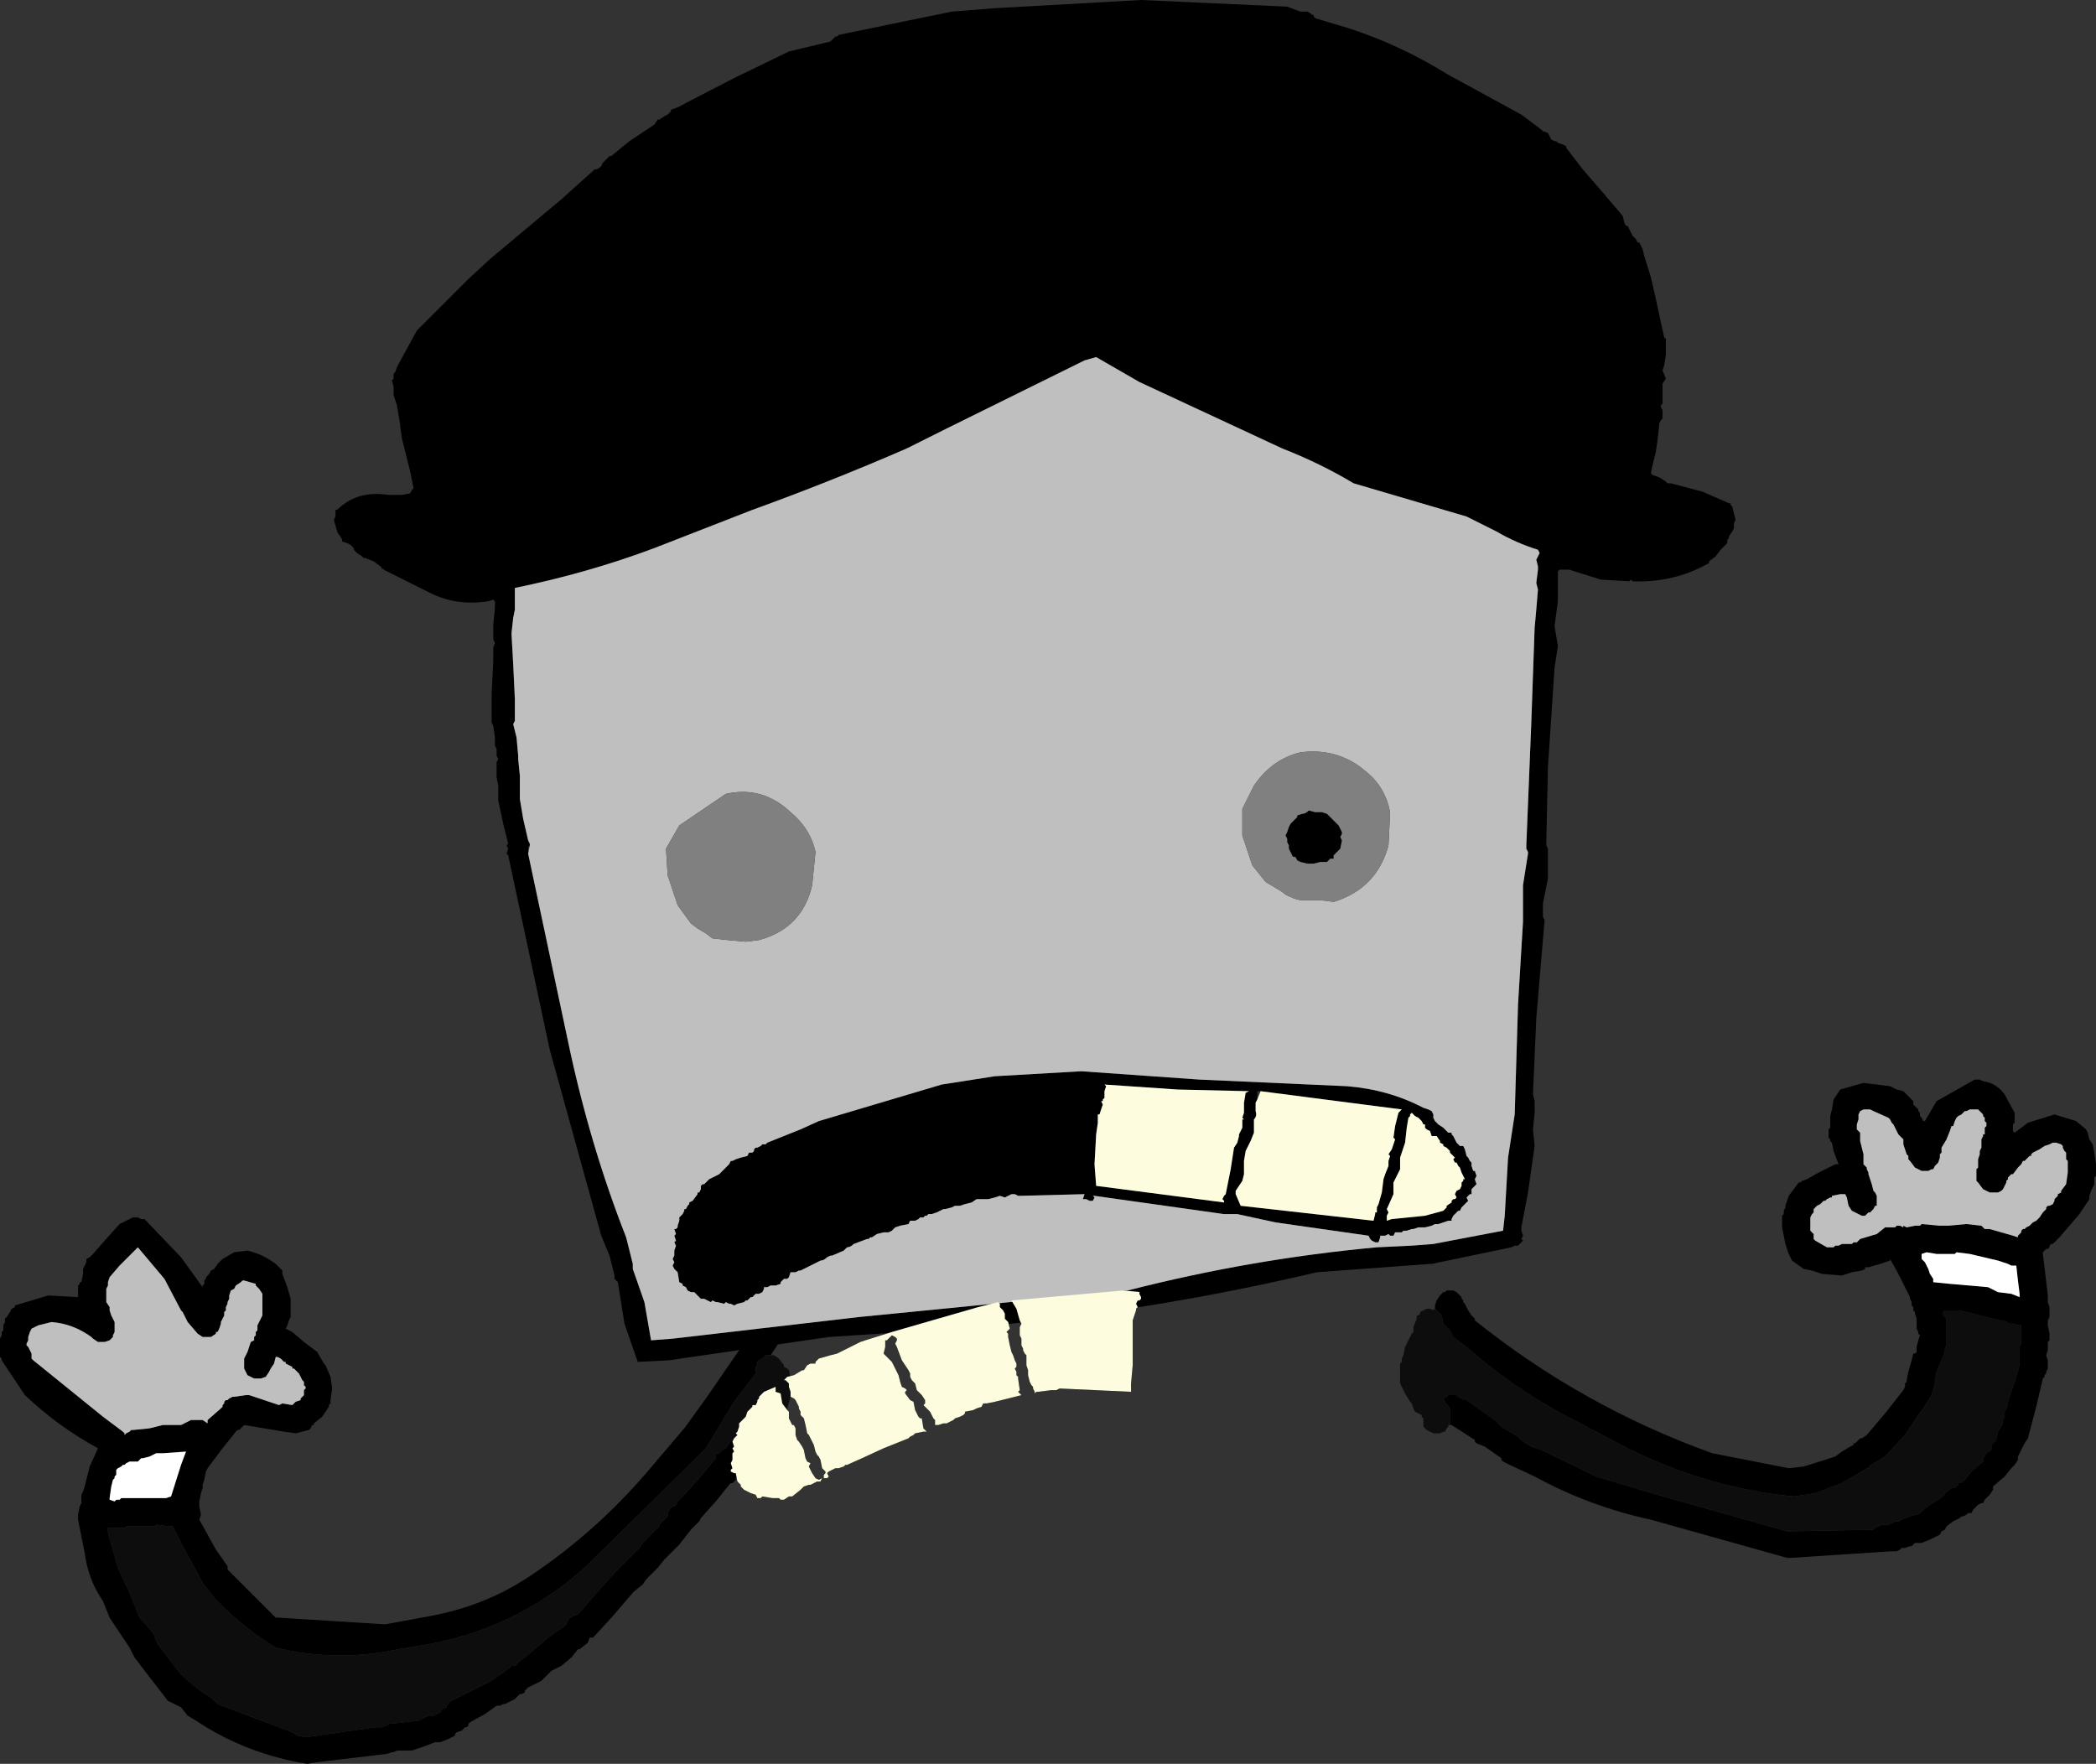
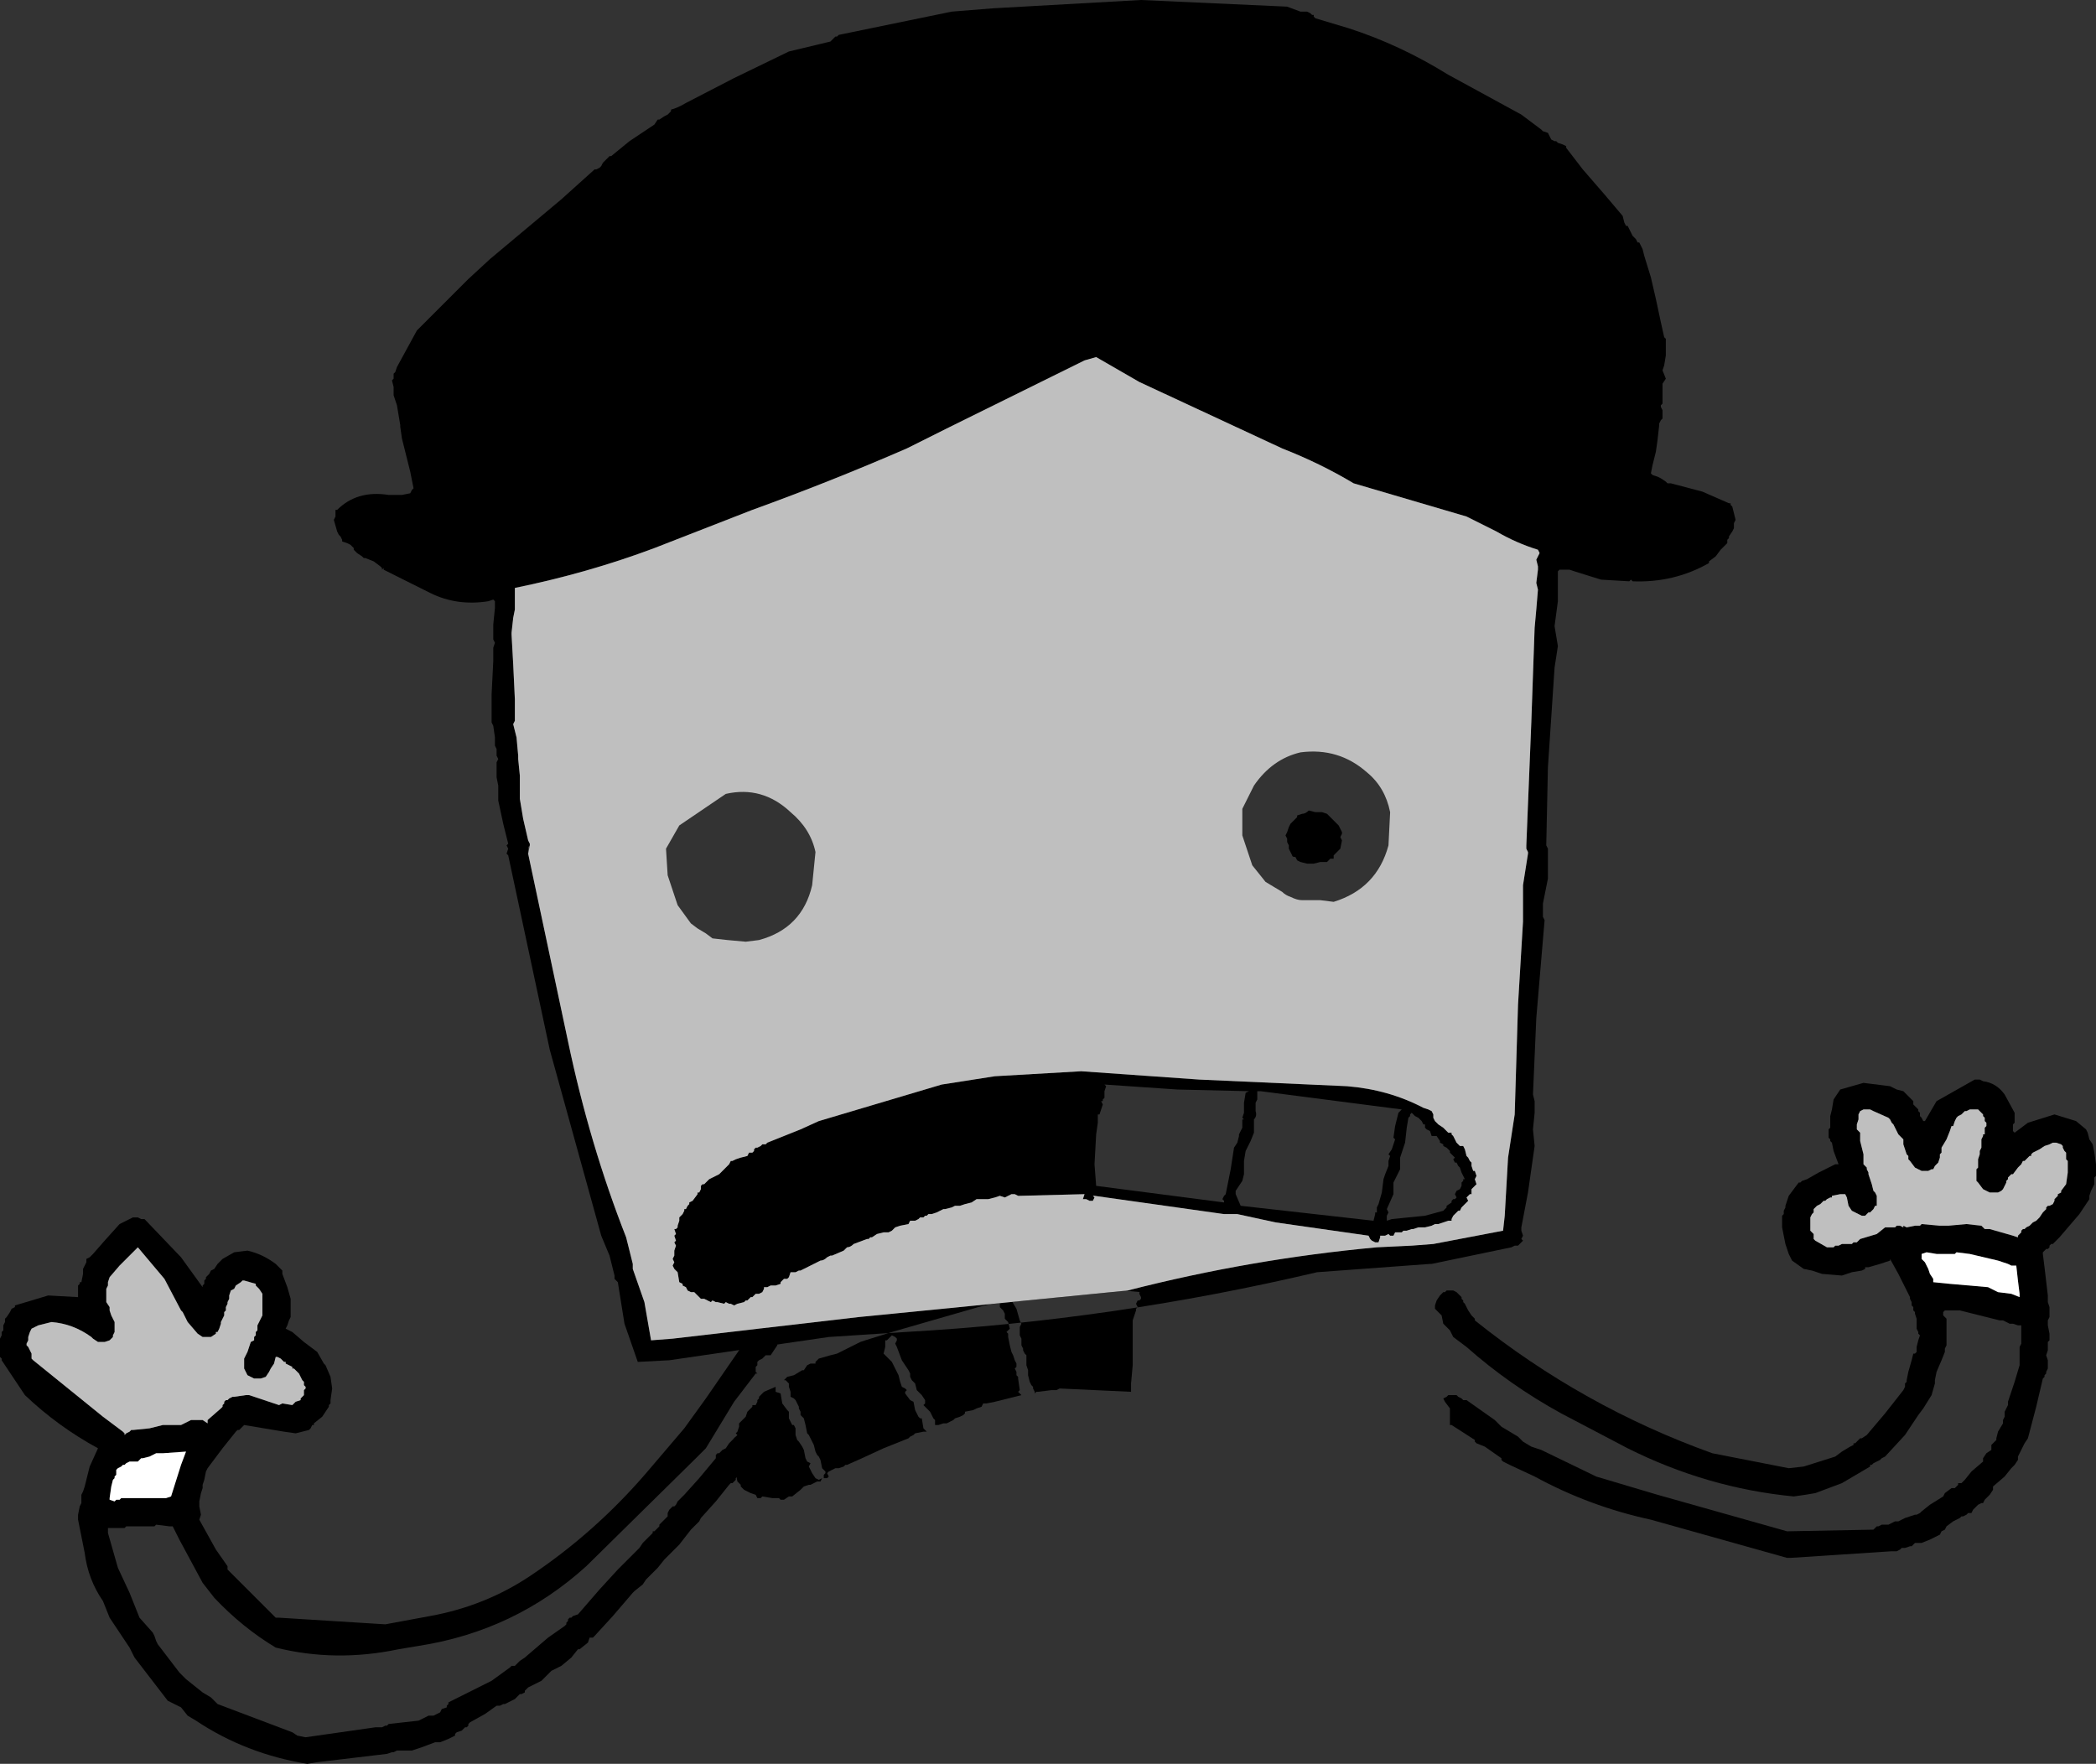
<svg xmlns="http://www.w3.org/2000/svg" height="53.1px" width="63.1px">
  <rect width="100%" height="100%" fill="#333333" stroke="none" />
  <g transform="matrix(1.0, 0.0, 0.0, 1.0, 38.55, 52.4)">
    <path d="M4.7 -12.95 L4.65 -13.0 4.65 -13.1 4.7 -13.25 4.8 -13.4 4.85 -13.45 4.9 -13.5 4.95 -13.5 5.0 -13.55 5.1 -13.55 5.2 -13.55 5.3 -13.5 5.35 -13.45 5.45 -13.35 5.45 -13.3 5.5 -13.25 5.5 -13.2 5.55 -13.15 5.6 -13.05 5.65 -12.95 5.75 -12.8 5.85 -12.7 5.85 -12.65 Q9.1 -10.05 13.0 -8.65 L15.3 -8.2 15.75 -8.25 16.7 -8.55 16.9 -8.7 17.15 -8.85 17.25 -8.9 17.25 -8.95 17.3 -8.95 17.35 -9.0 17.4 -9.05 17.45 -9.1 17.5 -9.1 17.65 -9.2 18.2 -9.85 18.75 -10.55 18.8 -10.65 18.8 -10.75 18.85 -10.8 18.85 -10.85 18.9 -11.1 19.0 -11.45 19.05 -11.65 19.1 -11.65 19.15 -11.7 19.15 -11.85 19.2 -12.05 19.25 -12.2 19.2 -12.25 19.2 -12.3 19.15 -12.4 19.15 -12.45 19.15 -12.6 19.15 -12.7 19.1 -12.85 19.1 -12.9 19.05 -12.95 19.05 -13.05 19.0 -13.1 19.0 -13.2 18.95 -13.3 18.95 -13.35 18.6 -14.05 18.35 -14.5 18.35 -14.45 18.05 -14.35 17.7 -14.25 17.6 -14.25 17.6 -14.2 17.5 -14.15 17.2 -14.1 16.9 -14.0 16.3 -14.05 16.15 -14.1 16.0 -14.15 15.75 -14.2 15.4 -14.45 15.3 -14.65 15.2 -14.95 15.1 -15.45 15.1 -15.5 15.1 -15.6 15.1 -15.75 15.1 -15.8 15.15 -15.85 15.15 -15.95 15.2 -16.05 15.2 -16.1 15.3 -16.4 15.6 -16.8 15.65 -16.8 15.7 -16.85 15.85 -16.9 16.2 -17.1 16.7 -17.35 16.8 -17.35 16.65 -17.75 16.6 -18.0 16.55 -18.05 16.55 -18.1 16.5 -18.15 16.5 -18.4 16.55 -18.45 16.55 -18.65 16.55 -18.75 16.55 -18.8 16.6 -19.0 16.65 -19.3 16.85 -19.6 17.55 -19.8 18.35 -19.7 18.45 -19.65 18.55 -19.6 18.75 -19.55 19.0 -19.3 19.05 -19.25 19.05 -19.15 19.1 -19.1 19.2 -19.0 19.2 -18.95 19.25 -18.9 19.25 -18.8 19.3 -18.75 19.35 -18.65 19.4 -18.65 19.75 -19.25 20.9 -19.9 20.95 -19.9 21.05 -19.9 21.15 -19.85 Q21.55 -19.8 21.8 -19.45 L22.1 -18.9 22.1 -18.85 22.1 -18.75 22.1 -18.6 22.05 -18.55 22.05 -18.35 22.1 -18.3 22.5 -18.6 23.3 -18.85 23.95 -18.65 24.25 -18.4 24.3 -18.3 24.35 -18.1 24.45 -17.95 24.5 -17.7 24.55 -17.35 24.55 -17.05 24.55 -17.0 24.5 -16.95 24.5 -16.75 24.45 -16.65 24.4 -16.55 24.35 -16.4 24.35 -16.3 24.05 -15.85 23.45 -15.15 23.3 -15.0 23.25 -14.95 23.2 -14.95 23.15 -14.9 23.15 -14.85 23.1 -14.8 23.05 -14.8 23.0 -14.75 22.95 -14.7 22.95 -14.65 23.0 -14.25 23.1 -13.4 23.1 -13.35 23.1 -13.2 23.15 -13.05 23.15 -12.9 23.15 -12.75 23.1 -12.65 23.1 -12.5 23.15 -12.25 23.15 -12.15 23.15 -12.05 23.1 -12.0 23.1 -11.95 23.1 -11.85 23.1 -11.75 23.05 -11.6 23.1 -11.45 23.1 -11.2 23.05 -11.1 23.05 -11.05 23.0 -11.0 23.0 -10.95 22.95 -10.9 22.75 -10.05 22.5 -9.1 22.4 -8.95 22.25 -8.65 22.2 -8.55 22.2 -8.45 22.1 -8.3 22.0 -8.2 21.8 -7.95 21.45 -7.65 21.45 -7.55 21.35 -7.4 21.2 -7.25 21.15 -7.15 21.1 -7.15 21.0 -7.1 20.95 -7.05 20.9 -7.0 20.85 -6.95 20.8 -6.85 20.7 -6.85 20.65 -6.8 20.55 -6.75 20.5 -6.75 20.45 -6.7 20.25 -6.6 20.05 -6.45 20.0 -6.35 19.9 -6.3 19.85 -6.2 19.55 -6.05 19.3 -5.95 19.15 -5.95 19.1 -5.95 19.05 -5.9 19.0 -5.85 18.95 -5.85 18.8 -5.8 18.7 -5.8 18.65 -5.75 18.55 -5.7 18.5 -5.7 18.4 -5.7 15.35 -5.5 15.25 -5.5 11.15 -6.65 Q9.3 -7.05 7.65 -7.95 L6.9 -8.3 6.7 -8.4 6.65 -8.45 6.65 -8.5 6.15 -8.85 5.9 -8.95 5.85 -9.0 5.85 -9.05 5.15 -9.5 5.1 -9.5 5.1 -9.65 5.1 -9.85 5.1 -10.0 4.95 -10.2 4.9 -10.3 5.0 -10.35 5.05 -10.4 5.1 -10.4 5.2 -10.4 5.3 -10.4 5.35 -10.35 5.45 -10.3 5.5 -10.25 5.6 -10.25 6.45 -9.65 6.65 -9.45 7.15 -9.15 7.3 -9.0 7.55 -8.85 7.85 -8.75 9.4 -8.0 9.5 -7.95 11.35 -7.4 15.25 -6.3 17.85 -6.35 17.9 -6.4 17.95 -6.45 18.0 -6.45 18.1 -6.5 18.2 -6.5 18.3 -6.5 18.4 -6.55 18.5 -6.6 18.6 -6.6 18.8 -6.7 19.1 -6.8 19.15 -6.8 19.25 -6.85 19.3 -6.9 19.55 -7.1 19.95 -7.35 20.0 -7.45 20.2 -7.6 20.3 -7.6 20.35 -7.65 20.4 -7.7 20.4 -7.75 20.5 -7.75 20.55 -7.8 20.6 -7.85 20.8 -8.1 21.15 -8.4 21.15 -8.5 21.25 -8.65 21.4 -8.75 21.4 -8.9 21.45 -8.95 21.5 -9.0 21.55 -9.05 21.55 -9.1 21.6 -9.3 21.75 -9.55 21.75 -9.65 21.8 -9.75 21.8 -9.9 21.85 -10.0 21.9 -10.1 21.9 -10.2 21.95 -10.35 22.1 -10.8 22.25 -11.3 22.25 -11.4 22.25 -11.5 22.25 -11.6 22.25 -11.7 22.25 -11.85 22.3 -11.95 22.3 -12.2 22.3 -12.35 22.3 -12.5 22.2 -12.5 22.05 -12.55 21.95 -12.55 21.85 -12.6 21.75 -12.65 21.65 -12.65 21.05 -12.8 20.45 -12.95 20.35 -12.95 20.3 -12.95 20.2 -12.95 20.0 -12.95 19.95 -12.9 19.95 -12.8 20.0 -12.75 20.05 -12.7 20.05 -12.65 20.05 -12.55 20.05 -12.35 20.05 -12.25 20.05 -12.15 20.05 -12.0 20.05 -11.9 20.0 -11.8 20.0 -11.7 19.9 -11.45 19.75 -11.1 19.7 -10.85 19.7 -10.75 19.6 -10.4 19.35 -10.0 19.2 -9.8 18.8 -9.2 18.2 -8.55 18.1 -8.5 18.05 -8.45 17.95 -8.4 17.85 -8.35 17.8 -8.3 17.75 -8.3 17.75 -8.25 16.9 -7.75 16.1 -7.45 15.8 -7.4 15.45 -7.35 Q12.85 -7.6 10.45 -8.8 L8.45 -9.85 Q6.9 -10.7 5.6 -11.85 L5.2 -12.15 5.1 -12.35 4.9 -12.55 4.85 -12.8 4.75 -12.9 4.7 -12.95 M17.55 -19.0 L17.45 -18.95 17.4 -18.85 17.4 -18.7 17.35 -18.55 17.35 -18.45 17.35 -18.4 17.4 -18.35 17.45 -18.3 17.45 -18.25 17.45 -18.15 17.45 -18.05 17.5 -17.85 17.55 -17.65 17.55 -17.45 17.55 -17.35 17.6 -17.3 17.65 -17.25 17.65 -17.2 17.7 -17.1 17.7 -17.05 17.8 -16.75 17.85 -16.55 17.9 -16.5 17.95 -16.4 17.95 -16.1 17.9 -16.1 17.85 -16.0 17.75 -15.9 17.7 -15.9 17.65 -15.85 17.6 -15.8 17.5 -15.8 17.4 -15.85 17.3 -15.9 17.2 -15.95 17.1 -16.1 17.05 -16.35 17.0 -16.45 16.85 -16.45 16.6 -16.4 16.6 -16.35 16.55 -16.35 16.45 -16.3 16.4 -16.25 16.35 -16.25 16.3 -16.2 16.25 -16.15 16.15 -16.1 16.1 -16.05 16.05 -16.0 16.05 -15.9 16.0 -15.85 15.95 -15.75 15.95 -15.7 15.95 -15.6 15.95 -15.4 15.95 -15.35 16.0 -15.3 16.05 -15.25 16.05 -15.2 16.05 -15.1 16.1 -15.05 16.45 -14.85 16.65 -14.85 16.7 -14.9 16.8 -14.9 16.9 -14.95 17.2 -14.95 17.25 -15.0 17.35 -15.0 17.45 -15.1 17.95 -15.25 18.2 -15.45 18.3 -15.45 18.35 -15.45 18.5 -15.45 18.55 -15.5 18.65 -15.5 18.75 -15.45 18.75 -15.5 18.85 -15.45 19.1 -15.5 19.25 -15.5 19.3 -15.55 19.85 -15.5 20.1 -15.5 20.65 -15.55 21.1 -15.5 21.15 -15.45 21.2 -15.4 21.25 -15.4 21.35 -15.4 22.05 -15.2 22.2 -15.15 22.2 -15.2 22.3 -15.3 22.3 -15.35 22.35 -15.4 22.4 -15.4 22.45 -15.45 22.55 -15.5 22.65 -15.6 22.75 -15.65 22.85 -15.75 22.95 -15.9 23.05 -16.0 23.05 -16.05 23.1 -16.1 23.15 -16.1 23.25 -16.15 23.3 -16.25 23.3 -16.3 23.35 -16.35 23.4 -16.4 23.4 -16.45 23.5 -16.5 23.5 -16.55 23.65 -16.75 23.7 -17.1 23.7 -17.45 23.65 -17.5 23.65 -17.7 23.6 -17.75 23.55 -17.85 23.55 -17.9 23.5 -17.95 23.35 -18.0 23.25 -18.0 23.15 -17.95 23.0 -17.9 22.85 -17.8 22.65 -17.7 22.6 -17.65 22.6 -17.6 22.55 -17.6 22.5 -17.55 22.45 -17.5 22.4 -17.45 22.35 -17.45 22.3 -17.35 22.2 -17.25 22.05 -17.05 22.0 -17.05 21.95 -17.0 21.9 -16.95 21.9 -16.9 21.85 -16.85 21.85 -16.8 21.8 -16.7 21.75 -16.6 21.7 -16.55 21.6 -16.5 21.55 -16.5 21.35 -16.5 21.15 -16.6 21.0 -16.8 20.95 -16.85 20.95 -17.2 21.0 -17.25 21.0 -17.35 21.0 -17.5 21.05 -17.65 21.05 -17.75 21.1 -17.85 21.1 -17.95 21.1 -18.1 21.15 -18.2 21.15 -18.25 21.2 -18.25 21.2 -18.45 21.25 -18.5 21.25 -18.6 21.2 -18.65 21.2 -18.75 21.15 -18.8 21.15 -18.85 21.0 -19.0 20.9 -19.0 20.75 -19.0 20.65 -18.95 20.6 -18.95 20.5 -18.85 20.4 -18.8 20.35 -18.75 20.3 -18.65 20.25 -18.5 20.2 -18.5 20.15 -18.35 20.05 -18.1 19.9 -17.85 19.9 -17.7 19.85 -17.65 19.85 -17.55 19.8 -17.4 19.7 -17.3 19.65 -17.2 19.6 -17.2 19.5 -17.15 19.4 -17.15 19.3 -17.15 19.1 -17.25 18.95 -17.45 18.9 -17.5 18.9 -17.6 18.85 -17.65 18.8 -17.8 18.75 -17.95 18.75 -18.1 18.6 -18.25 18.5 -18.45 18.45 -18.55 18.4 -18.6 18.35 -18.7 18.3 -18.75 17.85 -18.95 17.75 -19.0 17.65 -19.0 17.55 -19.0 M19.3 -14.6 L19.3 -14.5 19.35 -14.45 19.4 -14.4 19.45 -14.3 19.5 -14.2 19.55 -14.05 19.65 -13.9 19.65 -13.8 20.15 -13.75 21.3 -13.65 21.6 -13.5 22.0 -13.45 22.25 -13.35 22.25 -13.45 22.2 -13.85 22.15 -14.3 22.0 -14.3 21.9 -14.35 21.75 -14.4 21.6 -14.45 20.75 -14.65 20.35 -14.7 20.3 -14.65 20.25 -14.65 19.75 -14.65 19.45 -14.7 19.3 -14.65 19.3 -14.6" fill="#000000" fill-rule="evenodd" stroke="none" />
    <path d="M17.55 -19.0 L17.65 -19.0 17.75 -19.0 17.85 -18.95 18.3 -18.75 18.35 -18.7 18.4 -18.6 18.45 -18.55 18.5 -18.45 18.6 -18.25 18.75 -18.1 18.75 -17.95 18.8 -17.8 18.85 -17.65 18.9 -17.6 18.9 -17.5 18.95 -17.45 19.1 -17.25 19.3 -17.15 19.4 -17.15 19.5 -17.15 19.6 -17.2 19.65 -17.2 19.7 -17.3 19.8 -17.4 19.85 -17.55 19.85 -17.65 19.9 -17.7 19.9 -17.85 20.05 -18.1 20.15 -18.35 20.2 -18.5 20.25 -18.5 20.3 -18.65 20.35 -18.75 20.4 -18.8 20.5 -18.85 20.6 -18.95 20.65 -18.95 20.75 -19.0 20.9 -19.0 21.0 -19.0 21.15 -18.85 21.15 -18.8 21.2 -18.75 21.2 -18.65 21.25 -18.6 21.25 -18.5 21.2 -18.45 21.2 -18.25 21.15 -18.25 21.15 -18.2 21.1 -18.1 21.1 -17.95 21.1 -17.85 21.05 -17.75 21.05 -17.65 21.0 -17.5 21.0 -17.35 21.0 -17.25 20.95 -17.2 20.95 -16.85 21.0 -16.8 21.15 -16.6 21.35 -16.5 21.55 -16.5 21.6 -16.5 21.7 -16.55 21.75 -16.6 21.8 -16.7 21.85 -16.8 21.85 -16.85 21.9 -16.9 21.9 -16.95 21.95 -17.0 22.0 -17.05 22.05 -17.05 22.2 -17.25 22.3 -17.35 22.35 -17.45 22.4 -17.45 22.45 -17.5 22.5 -17.55 22.55 -17.6 22.6 -17.6 22.6 -17.65 22.65 -17.7 22.85 -17.8 23.0 -17.9 23.15 -17.95 23.25 -18.0 23.35 -18.0 23.5 -17.95 23.55 -17.9 23.55 -17.85 23.6 -17.75 23.65 -17.7 23.65 -17.5 23.7 -17.45 23.7 -17.1 23.65 -16.75 23.5 -16.55 23.5 -16.5 23.4 -16.45 23.4 -16.4 23.35 -16.35 23.3 -16.3 23.3 -16.25 23.25 -16.15 23.15 -16.1 23.1 -16.1 23.05 -16.05 23.05 -16.0 22.95 -15.9 22.85 -15.75 22.75 -15.65 22.65 -15.6 22.55 -15.5 22.45 -15.45 22.4 -15.4 22.35 -15.4 22.3 -15.35 22.3 -15.3 22.2 -15.2 22.2 -15.15 22.05 -15.2 21.35 -15.4 21.25 -15.4 21.2 -15.4 21.15 -15.45 21.1 -15.5 20.65 -15.55 20.1 -15.5 19.85 -15.5 19.3 -15.55 19.25 -15.5 19.1 -15.5 18.85 -15.45 18.75 -15.5 18.75 -15.45 18.65 -15.5 18.55 -15.5 18.5 -15.45 18.35 -15.45 18.3 -15.45 18.2 -15.45 17.95 -15.25 17.45 -15.1 17.35 -15.0 17.25 -15.0 17.2 -14.95 16.9 -14.95 16.8 -14.9 16.7 -14.9 16.65 -14.85 16.45 -14.85 16.1 -15.05 16.05 -15.1 16.05 -15.2 16.05 -15.25 16.0 -15.3 15.95 -15.35 15.95 -15.4 15.95 -15.6 15.95 -15.7 15.95 -15.75 16.0 -15.85 16.05 -15.9 16.05 -16.0 16.1 -16.05 16.15 -16.1 16.25 -16.15 16.3 -16.2 16.35 -16.25 16.4 -16.25 16.45 -16.3 16.55 -16.35 16.6 -16.35 16.6 -16.4 16.85 -16.45 17.0 -16.45 17.05 -16.35 17.1 -16.1 17.2 -15.95 17.3 -15.9 17.4 -15.85 17.5 -15.8 17.6 -15.8 17.65 -15.85 17.7 -15.9 17.75 -15.9 17.85 -16.0 17.9 -16.1 17.95 -16.1 17.95 -16.4 17.9 -16.5 17.85 -16.55 17.8 -16.75 17.7 -17.05 17.7 -17.1 17.65 -17.2 17.65 -17.25 17.6 -17.3 17.55 -17.35 17.55 -17.45 17.55 -17.65 17.5 -17.85 17.45 -18.05 17.45 -18.15 17.45 -18.25 17.45 -18.3 17.4 -18.35 17.35 -18.4 17.35 -18.45 17.35 -18.55 17.4 -18.7 17.4 -18.85 17.45 -18.95 17.55 -19.0" fill="#bfbfbf" fill-rule="evenodd" stroke="none" />
    <path d="M19.3 -14.6 L19.3 -14.65 19.45 -14.7 19.75 -14.65 20.25 -14.65 20.3 -14.65 20.35 -14.7 20.75 -14.65 21.6 -14.45 21.75 -14.4 21.9 -14.35 22.0 -14.3 22.15 -14.3 22.2 -13.85 22.25 -13.45 22.25 -13.35 22.0 -13.45 21.6 -13.5 21.3 -13.65 20.15 -13.75 19.65 -13.8 19.65 -13.9 19.55 -14.05 19.5 -14.2 19.45 -14.3 19.4 -14.4 19.35 -14.45 19.3 -14.5 19.3 -14.6" fill="#ffffff" fill-rule="evenodd" stroke="none" />
-     <path d="M5.1 -9.5 L5.05 -9.5 5.05 -9.45 5.0 -9.4 4.95 -9.3 4.9 -9.3 4.8 -9.25 4.7 -9.25 4.6 -9.25 4.5 -9.3 4.4 -9.35 4.35 -9.4 4.3 -9.45 4.3 -9.55 4.3 -9.7 4.25 -9.75 4.25 -9.8 4.15 -9.85 4.05 -9.9 4.0 -10.0 3.95 -10.15 3.9 -10.2 3.75 -10.45 3.6 -10.75 3.6 -10.9 3.6 -11.15 3.6 -11.3 3.6 -11.35 3.65 -11.4 3.65 -11.5 3.7 -11.6 3.75 -11.85 3.95 -12.25 4.0 -12.3 4.0 -12.45 4.1 -12.7 4.1 -12.8 4.15 -12.8 4.2 -12.85 4.2 -12.9 4.3 -12.95 4.4 -13.0 4.5 -13.0 4.6 -12.95 4.6 -13.0 4.7 -12.95 4.75 -12.9 4.85 -12.8 4.9 -12.55 5.1 -12.35 5.2 -12.15 5.6 -11.85 Q6.9 -10.7 8.45 -9.85 L10.45 -8.8 Q12.85 -7.6 15.45 -7.35 L15.8 -7.4 16.1 -7.45 16.9 -7.75 17.75 -8.25 17.75 -8.3 17.8 -8.3 17.85 -8.35 17.95 -8.4 18.05 -8.45 18.1 -8.5 18.2 -8.55 18.8 -9.2 19.2 -9.8 19.35 -10.0 19.6 -10.4 19.7 -10.75 19.7 -10.85 19.75 -11.1 19.9 -11.45 20.0 -11.7 20.0 -11.8 20.05 -11.9 20.05 -12.0 20.05 -12.15 20.05 -12.25 20.05 -12.35 20.05 -12.55 20.05 -12.65 20.05 -12.7 20.0 -12.75 19.95 -12.8 19.95 -12.9 20.0 -12.95 20.2 -12.95 20.3 -12.95 20.35 -12.95 20.45 -12.95 21.05 -12.8 21.65 -12.65 21.75 -12.65 21.85 -12.6 21.95 -12.55 22.05 -12.55 22.2 -12.5 22.3 -12.5 22.3 -12.35 22.3 -12.2 22.3 -11.95 22.25 -11.85 22.25 -11.7 22.25 -11.6 22.25 -11.5 22.25 -11.4 22.25 -11.3 22.1 -10.8 21.95 -10.35 21.9 -10.2 21.9 -10.1 21.85 -10.0 21.8 -9.9 21.8 -9.75 21.75 -9.65 21.75 -9.55 21.6 -9.3 21.55 -9.1 21.55 -9.05 21.5 -9.0 21.45 -8.95 21.4 -8.9 21.4 -8.75 21.25 -8.65 21.15 -8.5 21.15 -8.4 20.8 -8.1 20.6 -7.85 20.55 -7.8 20.5 -7.75 20.4 -7.75 20.4 -7.7 20.35 -7.65 20.3 -7.6 20.2 -7.6 20.0 -7.45 19.95 -7.35 19.55 -7.1 19.3 -6.9 19.25 -6.85 19.15 -6.8 19.1 -6.8 18.8 -6.7 18.6 -6.6 18.5 -6.6 18.4 -6.55 18.3 -6.5 18.2 -6.5 18.1 -6.5 18.0 -6.45 17.95 -6.45 17.9 -6.4 17.85 -6.35 15.25 -6.3 11.35 -7.4 9.5 -7.95 9.4 -8.0 7.85 -8.75 7.55 -8.85 7.3 -9.0 7.15 -9.15 6.65 -9.45 6.45 -9.65 5.6 -10.25 5.5 -10.25 5.45 -10.3 5.35 -10.35 5.3 -10.4 5.2 -10.4 5.1 -10.4 5.05 -10.4 5.0 -10.35 4.9 -10.3 4.95 -10.2 5.1 -10.0 5.1 -9.85 5.1 -9.65 5.1 -9.5" fill="#0d0d0d" fill-rule="evenodd" stroke="none" />
    <path d="M-15.85 -8.6 L-15.9 -8.55 -15.95 -8.5 -16.05 -8.35 -16.05 -8.25 -16.1 -8.2 -16.2 -8.05 -16.25 -8.0 -16.35 -8.0 -16.35 -7.95 -16.4 -7.9 -16.4 -7.85 -16.5 -7.75 -16.55 -7.75 -16.6 -7.7 -17.0 -7.2 -17.45 -6.7 -17.5 -6.6 -17.7 -6.4 -17.75 -6.35 -18.1 -5.9 -18.55 -5.45 -18.75 -5.2 -19.1 -4.85 -19.2 -4.7 -19.45 -4.5 -19.5 -4.45 -20.1 -3.75 -20.65 -3.15 -20.7 -3.1 -20.8 -3.1 -20.85 -2.95 -21.1 -2.75 -21.15 -2.75 -21.35 -2.5 -21.65 -2.25 -21.95 -2.1 -22.25 -1.8 -22.45 -1.7 -22.65 -1.6 -22.7 -1.55 -22.75 -1.5 -22.75 -1.45 -22.85 -1.4 -22.9 -1.4 -22.95 -1.35 -23.05 -1.25 -23.15 -1.2 -23.35 -1.1 -23.4 -1.1 -23.5 -1.05 -23.6 -1.05 -23.95 -0.8 -24.4 -0.55 -24.45 -0.5 -24.45 -0.45 -24.5 -0.4 -24.55 -0.4 -24.6 -0.35 -24.65 -0.3 -24.8 -0.25 -24.85 -0.2 -24.85 -0.15 -25.05 -0.05 -25.3 0.05 -25.35 0.05 -25.45 0.05 -25.85 0.2 -26.15 0.3 -26.3 0.3 -26.6 0.3 -26.7 0.35 -26.75 0.35 -26.9 0.4 -29.0 0.65 -29.3 0.7 Q-31.15 0.4 -32.65 -0.6 L-32.9 -0.75 -33.1 -1.0 -33.2 -1.05 -33.5 -1.2 -34.5 -2.5 -34.65 -2.8 -35.25 -3.7 -35.45 -4.2 Q-35.9 -4.85 -36.0 -5.65 L-36.2 -6.65 -36.2 -6.8 -36.15 -7.05 -36.1 -7.15 -36.1 -7.2 -36.1 -7.3 -36.1 -7.4 -36.05 -7.5 -36.0 -7.65 -35.85 -8.25 -35.6 -8.8 Q-36.8 -9.45 -37.8 -10.4 L-38.3 -11.15 -38.4 -11.3 -38.5 -11.45 -38.5 -11.5 -38.55 -11.55 -38.55 -11.75 -38.55 -11.9 -38.55 -12.05 -38.55 -12.1 -38.5 -12.2 -38.5 -12.3 -38.45 -12.35 -38.45 -12.5 -38.4 -12.6 -38.4 -12.7 -38.35 -12.75 -38.25 -12.9 -38.2 -13.0 -38.1 -13.05 -38.1 -13.1 -37.1 -13.4 -36.2 -13.35 -36.2 -13.45 -36.2 -13.7 -36.15 -13.75 -36.15 -13.8 -36.1 -13.8 -36.05 -14.05 -36.05 -14.2 -35.95 -14.4 -35.95 -14.5 -35.85 -14.55 -35.8 -14.6 -35.75 -14.65 -35.4 -15.05 -34.95 -15.55 -34.55 -15.75 -34.5 -15.75 -34.4 -15.75 -34.3 -15.7 -34.2 -15.7 -33.1 -14.55 -32.45 -13.65 -32.45 -13.7 -32.4 -13.75 -32.4 -13.85 -32.35 -13.9 -32.35 -13.95 -32.25 -14.05 -32.2 -14.15 -32.1 -14.2 -32.0 -14.35 -31.95 -14.4 -31.85 -14.5 -31.5 -14.7 -31.1 -14.75 Q-30.65 -14.65 -30.25 -14.35 L-30.1 -14.2 -30.05 -14.15 -30.05 -14.05 -29.9 -13.65 -29.8 -13.3 -29.8 -12.95 -29.8 -12.75 -29.85 -12.65 -29.9 -12.5 -29.95 -12.4 -29.75 -12.3 -29.4 -12.0 -29.0 -11.7 -28.8 -11.35 -28.75 -11.3 -28.6 -10.95 -28.55 -10.6 -28.6 -10.25 -28.6 -10.15 -28.65 -10.1 -28.65 -10.05 -28.75 -9.9 -28.85 -9.75 -29.1 -9.55 -29.1 -9.5 -29.15 -9.5 -29.2 -9.4 -29.25 -9.35 -29.65 -9.25 -30.0 -9.3 -31.2 -9.5 -31.25 -9.45 -31.35 -9.35 -31.4 -9.35 -31.45 -9.3 -31.85 -8.8 -32.3 -8.2 -32.35 -8.1 -32.4 -7.85 -32.45 -7.7 -32.45 -7.6 -32.5 -7.45 -32.55 -7.2 -32.55 -7.05 -32.5 -6.8 -32.55 -6.65 -32.05 -5.75 -31.7 -5.25 -31.7 -5.15 -31.65 -5.1 -30.35 -3.8 -30.3 -3.75 -30.25 -3.7 -30.15 -3.7 -26.95 -3.5 -25.6 -3.75 Q-23.95 -4.05 -22.6 -4.95 -20.65 -6.25 -19.1 -8.05 L-17.95 -9.4 -17.3 -10.3 -16.3 -11.75 -15.95 -12.3 -15.9 -12.35 -15.85 -12.35 -15.7 -12.45 -15.6 -12.45 -15.5 -12.45 -15.3 -12.35 -15.2 -12.2 -15.15 -12.15 -15.15 -12.1 -15.15 -12.0 -15.15 -11.9 -15.35 -11.6 -15.45 -11.6 -15.5 -11.6 -15.6 -11.5 -15.7 -11.45 -15.75 -11.4 -15.75 -11.3 -15.8 -11.25 -15.8 -11.1 -15.75 -11.05 -15.8 -11.05 -16.45 -10.2 -17.3 -8.8 -17.6 -8.5 -20.9 -5.25 Q-23.05 -3.3 -25.95 -2.85 L-26.55 -2.75 Q-28.45 -2.35 -30.25 -2.8 -31.25 -3.4 -32.1 -4.3 L-32.45 -4.75 -33.15 -6.05 -33.35 -6.45 -33.45 -6.45 -33.85 -6.5 -33.9 -6.45 -34.0 -6.45 -34.5 -6.45 -34.7 -6.45 -34.75 -6.45 -34.8 -6.4 -34.9 -6.4 -35.15 -6.4 -35.3 -6.4 -35.3 -6.3 -35.3 -6.25 -35.0 -5.2 -34.65 -4.45 -34.35 -3.7 -33.95 -3.25 -33.9 -3.15 -33.85 -3.0 -33.8 -2.9 -33.15 -2.05 -32.95 -1.85 -32.7 -1.65 -32.45 -1.45 -32.2 -1.3 -32.0 -1.1 -29.75 -0.25 -29.6 -0.15 -29.35 -0.1 -27.25 -0.4 -27.05 -0.4 -26.95 -0.45 -26.9 -0.45 -26.85 -0.5 -25.95 -0.6 -25.65 -0.75 -25.6 -0.75 -25.5 -0.75 -25.4 -0.8 -25.3 -0.85 -25.25 -0.95 -25.1 -1.0 -25.1 -1.05 -25.05 -1.1 -25.05 -1.15 -23.75 -1.8 -23.2 -2.2 -23.15 -2.25 -23.05 -2.25 -23.0 -2.3 -22.95 -2.35 -22.9 -2.4 -22.75 -2.5 -22.05 -3.1 -21.55 -3.45 -21.5 -3.5 -21.5 -3.55 -21.45 -3.6 -21.45 -3.65 -21.4 -3.7 -21.35 -3.7 -21.3 -3.75 -21.15 -3.8 -20.5 -4.55 -19.95 -5.15 -19.9 -5.2 -19.85 -5.25 -19.75 -5.35 -19.55 -5.55 -19.5 -5.6 -19.45 -5.65 -19.35 -5.75 -19.3 -5.8 -19.2 -5.95 -18.9 -6.25 -18.9 -6.3 -18.85 -6.3 -18.8 -6.35 -18.75 -6.4 -18.7 -6.45 -18.7 -6.5 -18.65 -6.55 -18.55 -6.65 -18.5 -6.7 -18.45 -6.75 -18.45 -6.85 -18.4 -6.95 -18.35 -7.0 -18.3 -7.05 -18.25 -7.05 -18.2 -7.1 -18.15 -7.2 -18.05 -7.3 -17.95 -7.4 -17.5 -7.9 -17.0 -8.5 -17.0 -8.6 -16.95 -8.65 -16.9 -8.65 -16.85 -8.7 -16.8 -8.75 -16.7 -8.8 -16.6 -8.95 -16.5 -9.05 -16.45 -9.1 -16.4 -9.15 -16.4 -9.1 -16.4 -9.0 -16.4 -8.9 -16.35 -8.85 -16.35 -8.8 -16.3 -8.7 -16.2 -8.65 -15.95 -8.6 -15.85 -8.6 M-37.6 -12.4 L-37.65 -12.3 -37.7 -12.15 -37.7 -12.05 -37.75 -11.95 -37.75 -11.9 -37.7 -11.85 -37.65 -11.75 -37.6 -11.65 -37.6 -11.55 -37.6 -11.5 -37.55 -11.45 -35.45 -9.75 -34.85 -9.3 -34.8 -9.25 -34.8 -9.2 -34.75 -9.25 -34.65 -9.3 -34.6 -9.35 -34.55 -9.35 -34.05 -9.4 -33.65 -9.5 -33.2 -9.5 -33.1 -9.5 -32.8 -9.65 -32.45 -9.65 -32.3 -9.55 -32.3 -9.65 -31.9 -10.0 -31.85 -10.05 -31.85 -10.1 -31.8 -10.15 -31.8 -10.2 -31.75 -10.25 -31.7 -10.25 -31.65 -10.3 -31.55 -10.35 -31.5 -10.35 -31.15 -10.4 -31.05 -10.4 -30.15 -10.1 -30.05 -10.15 -29.75 -10.1 -29.7 -10.15 -29.65 -10.2 -29.5 -10.25 -29.5 -10.3 -29.4 -10.4 -29.4 -10.55 -29.35 -10.6 -29.35 -10.65 -29.4 -10.7 -29.4 -10.8 -29.45 -10.85 -29.55 -11.05 -29.6 -11.1 -29.7 -11.2 -29.75 -11.2 -29.75 -11.25 -29.85 -11.3 -29.95 -11.35 -29.95 -11.4 -30.0 -11.4 -30.05 -11.45 -30.1 -11.5 -30.2 -11.55 -30.25 -11.55 -30.3 -11.35 -30.4 -11.2 -30.45 -11.1 -30.55 -10.95 -30.7 -10.9 -30.9 -10.9 -31.1 -11.0 -31.15 -11.1 -31.2 -11.2 -31.2 -11.5 -31.1 -11.7 -31.0 -12.0 -30.9 -12.05 -30.9 -12.15 -30.85 -12.2 -30.85 -12.3 -30.8 -12.35 -30.8 -12.5 -30.75 -12.6 -30.7 -12.7 -30.65 -12.8 -30.65 -12.9 -30.65 -13.0 -30.65 -13.15 -30.65 -13.3 -30.65 -13.4 -30.65 -13.45 -30.75 -13.6 -30.85 -13.7 -30.85 -13.75 -31.2 -13.85 -31.25 -13.85 -31.3 -13.8 -31.45 -13.7 -31.5 -13.6 -31.6 -13.55 -31.65 -13.4 -31.65 -13.3 -31.7 -13.2 -31.7 -13.15 -31.75 -13.05 -31.75 -12.95 -31.8 -12.9 -31.8 -12.8 -31.85 -12.7 -31.9 -12.6 -31.9 -12.55 -31.95 -12.4 -32.0 -12.3 -32.05 -12.3 -32.05 -12.25 -32.2 -12.15 -32.25 -12.15 -32.35 -12.15 -32.45 -12.15 -32.6 -12.25 -32.9 -12.6 -33.05 -12.9 -33.1 -12.95 -33.6 -13.9 -34.4 -14.85 -34.7 -14.55 -34.95 -14.3 -35.25 -13.95 -35.3 -13.8 -35.3 -13.7 -35.35 -13.6 -35.35 -13.5 -35.35 -13.4 -35.35 -13.35 -35.35 -13.25 -35.35 -13.2 -35.25 -13.05 -35.25 -12.95 -35.2 -12.8 -35.1 -12.6 -35.1 -12.45 -35.1 -12.3 -35.15 -12.2 -35.15 -12.15 -35.2 -12.1 -35.25 -12.05 -35.4 -12.0 -35.5 -12.0 -35.6 -12.0 -35.75 -12.1 -35.8 -12.15 Q-36.35 -12.55 -37.0 -12.6 L-37.4 -12.5 -37.6 -12.4 M-33.65 -8.65 L-33.85 -8.65 -34.05 -8.55 -34.25 -8.5 -34.3 -8.5 -34.35 -8.45 -34.4 -8.4 -34.5 -8.4 -34.55 -8.4 -34.65 -8.4 -34.75 -8.35 -34.8 -8.3 -34.85 -8.3 -34.9 -8.25 -35.0 -8.2 -35.05 -8.15 -35.05 -8.0 -35.1 -7.95 -35.1 -7.9 -35.15 -7.85 -35.2 -7.65 -35.25 -7.3 -35.25 -7.25 -35.1 -7.2 -35.05 -7.25 -34.95 -7.25 -34.9 -7.3 -33.75 -7.3 -33.55 -7.3 -33.4 -7.35 -33.1 -8.3 -32.95 -8.7 -33.65 -8.65" fill="#000000" fill-rule="evenodd" stroke="none" />
-     <path d="M-15.35 -11.6 L-15.25 -11.6 -15.1 -11.5 -14.95 -11.3 -14.95 -11.25 -14.85 -11.2 -14.8 -11.15 -14.75 -10.9 -14.7 -10.65 -14.7 -10.55 -14.7 -10.45 -14.75 -10.4 -14.75 -10.35 -14.85 -10.0 -14.9 -9.7 -14.95 -9.5 -15.0 -9.45 -15.0 -9.35 -15.3 -9.0 -15.85 -8.6 -15.95 -8.6 -16.2 -8.65 -16.3 -8.7 -16.35 -8.8 -16.35 -8.85 -16.4 -8.9 -16.4 -9.0 -16.4 -9.1 -16.4 -9.15 -16.45 -9.1 -16.5 -9.05 -16.6 -8.95 -16.7 -8.8 -16.8 -8.75 -16.85 -8.7 -16.9 -8.65 -16.95 -8.65 -17.0 -8.6 -17.0 -8.5 -17.5 -7.9 -17.95 -7.4 -18.05 -7.3 -18.15 -7.2 -18.2 -7.1 -18.25 -7.05 -18.3 -7.05 -18.35 -7.0 -18.4 -6.95 -18.45 -6.85 -18.45 -6.75 -18.5 -6.7 -18.55 -6.65 -18.65 -6.55 -18.7 -6.5 -18.7 -6.45 -18.75 -6.4 -18.8 -6.35 -18.85 -6.3 -18.9 -6.3 -18.9 -6.25 -19.2 -5.95 -19.3 -5.8 -19.35 -5.75 -19.45 -5.65 -19.5 -5.6 -19.55 -5.55 -19.75 -5.35 -19.85 -5.25 -19.9 -5.2 -19.95 -5.15 -20.5 -4.55 -21.15 -3.8 -21.3 -3.75 -21.35 -3.7 -21.4 -3.7 -21.45 -3.65 -21.45 -3.6 -21.5 -3.55 -21.5 -3.5 -21.55 -3.45 -22.05 -3.1 -22.75 -2.5 -22.9 -2.4 -22.95 -2.35 -23.0 -2.3 -23.05 -2.25 -23.15 -2.25 -23.2 -2.2 -23.75 -1.8 -25.05 -1.15 -25.05 -1.1 -25.1 -1.05 -25.1 -1.0 -25.25 -0.95 -25.3 -0.85 -25.4 -0.8 -25.5 -0.75 -25.6 -0.75 -25.65 -0.75 -25.95 -0.6 -26.85 -0.5 -26.9 -0.45 -26.95 -0.45 -27.05 -0.4 -27.25 -0.4 -29.35 -0.1 -29.6 -0.15 -29.75 -0.25 -32.0 -1.1 -32.2 -1.3 -32.45 -1.45 -32.7 -1.65 -32.95 -1.85 -33.15 -2.05 -33.8 -2.9 -33.85 -3.0 -33.9 -3.15 -33.95 -3.25 -34.35 -3.7 -34.65 -4.45 -35.0 -5.2 -35.3 -6.25 -35.3 -6.3 -35.3 -6.4 -35.15 -6.4 -34.9 -6.4 -34.8 -6.4 -34.75 -6.45 -34.7 -6.45 -34.5 -6.45 -34.0 -6.45 -33.9 -6.45 -33.85 -6.5 -33.45 -6.45 -33.35 -6.45 -33.15 -6.05 -32.45 -4.75 -32.1 -4.3 Q-31.25 -3.4 -30.25 -2.8 -28.45 -2.35 -26.55 -2.75 L-25.95 -2.85 Q-23.05 -3.3 -20.9 -5.25 L-17.6 -8.5 -17.3 -8.8 -16.45 -10.2 -15.8 -11.05 -15.75 -11.05 -15.8 -11.1 -15.8 -11.25 -15.75 -11.3 -15.75 -11.4 -15.7 -11.45 -15.6 -11.5 -15.5 -11.6 -15.45 -11.6 -15.35 -11.6" fill="#0d0d0d" fill-rule="evenodd" stroke="none" />
    <path d="M-33.65 -8.65 L-32.95 -8.7 -33.1 -8.3 -33.4 -7.35 -33.55 -7.3 -33.75 -7.3 -34.9 -7.3 -34.95 -7.25 -35.05 -7.25 -35.1 -7.2 -35.25 -7.25 -35.25 -7.3 -35.2 -7.65 -35.15 -7.85 -35.1 -7.9 -35.1 -7.95 -35.05 -8.0 -35.05 -8.15 -35.0 -8.2 -34.9 -8.25 -34.85 -8.3 -34.8 -8.3 -34.75 -8.35 -34.65 -8.4 -34.55 -8.4 -34.5 -8.4 -34.4 -8.4 -34.35 -8.45 -34.3 -8.5 -34.25 -8.5 -34.05 -8.55 -33.85 -8.65 -33.65 -8.65" fill="#ffffff" fill-rule="evenodd" stroke="none" />
    <path d="M-37.6 -12.4 L-37.4 -12.5 -37.0 -12.6 Q-36.35 -12.55 -35.8 -12.15 L-35.75 -12.1 -35.6 -12.0 -35.5 -12.0 -35.4 -12.0 -35.25 -12.05 -35.2 -12.1 -35.15 -12.15 -35.15 -12.2 -35.1 -12.3 -35.1 -12.45 -35.1 -12.6 -35.2 -12.8 -35.25 -12.95 -35.25 -13.05 -35.35 -13.2 -35.35 -13.25 -35.35 -13.35 -35.35 -13.4 -35.35 -13.5 -35.35 -13.6 -35.3 -13.7 -35.3 -13.8 -35.25 -13.95 -34.95 -14.3 -34.7 -14.55 -34.4 -14.85 -33.6 -13.9 -33.1 -12.95 -33.05 -12.9 -32.9 -12.6 -32.6 -12.25 -32.45 -12.15 -32.35 -12.15 -32.25 -12.15 -32.2 -12.15 -32.05 -12.25 -32.05 -12.3 -32.0 -12.3 -31.95 -12.4 -31.9 -12.55 -31.9 -12.6 -31.85 -12.7 -31.8 -12.8 -31.8 -12.9 -31.75 -12.95 -31.75 -13.05 -31.7 -13.15 -31.7 -13.2 -31.65 -13.3 -31.65 -13.4 -31.6 -13.55 -31.5 -13.6 -31.45 -13.7 -31.3 -13.8 -31.25 -13.85 -31.2 -13.85 -30.85 -13.75 -30.85 -13.7 -30.75 -13.6 -30.65 -13.45 -30.65 -13.4 -30.65 -13.3 -30.65 -13.15 -30.65 -13.0 -30.65 -12.9 -30.65 -12.8 -30.7 -12.7 -30.75 -12.6 -30.8 -12.5 -30.8 -12.35 -30.85 -12.3 -30.85 -12.2 -30.9 -12.15 -30.9 -12.05 -31.0 -12.0 -31.1 -11.7 -31.2 -11.5 -31.2 -11.2 -31.15 -11.1 -31.1 -11.0 -30.9 -10.9 -30.7 -10.9 -30.55 -10.95 -30.45 -11.1 -30.4 -11.2 -30.3 -11.35 -30.25 -11.55 -30.2 -11.55 -30.1 -11.5 -30.05 -11.45 -30.0 -11.4 -29.95 -11.4 -29.95 -11.35 -29.85 -11.3 -29.75 -11.25 -29.75 -11.2 -29.7 -11.2 -29.6 -11.1 -29.55 -11.05 -29.45 -10.85 -29.4 -10.8 -29.4 -10.7 -29.35 -10.65 -29.35 -10.6 -29.4 -10.55 -29.4 -10.4 -29.5 -10.3 -29.5 -10.25 -29.65 -10.2 -29.7 -10.15 -29.75 -10.1 -30.05 -10.15 -30.15 -10.1 -31.05 -10.4 -31.15 -10.4 -31.5 -10.35 -31.55 -10.35 -31.65 -10.3 -31.7 -10.25 -31.75 -10.25 -31.8 -10.2 -31.8 -10.15 -31.85 -10.1 -31.85 -10.05 -31.9 -10.0 -32.3 -9.65 -32.3 -9.55 -32.45 -9.65 -32.8 -9.65 -33.1 -9.5 -33.2 -9.5 -33.65 -9.5 -34.05 -9.4 -34.55 -9.35 -34.6 -9.35 -34.65 -9.3 -34.75 -9.25 -34.8 -9.2 -34.8 -9.25 -34.85 -9.3 -35.45 -9.75 -37.55 -11.45 -37.6 -11.5 -37.6 -11.55 -37.6 -11.65 -37.65 -11.75 -37.7 -11.85 -37.75 -11.9 -37.75 -11.95 -37.7 -12.05 -37.7 -12.15 -37.65 -12.3 -37.6 -12.4" fill="#bfbfbf" fill-rule="evenodd" stroke="none" />
    <path d="M0.6 -52.05 L0.7 -52.05 0.8 -52.05 0.9 -52.0 0.95 -51.95 1.0 -51.95 1.0 -51.9 1.05 -51.85 2.05 -51.55 Q3.6 -51.05 5.05 -50.15 L7.25 -48.95 7.85 -48.5 7.9 -48.45 8.05 -48.4 8.1 -48.3 8.15 -48.2 8.25 -48.15 8.3 -48.15 8.35 -48.1 8.5 -48.05 8.6 -48.0 8.6 -47.95 9.1 -47.3 9.75 -46.55 10.3 -45.9 10.35 -45.7 10.4 -45.6 10.45 -45.6 10.5 -45.5 10.55 -45.4 10.6 -45.3 10.65 -45.25 10.7 -45.2 10.75 -45.1 10.8 -45.1 10.85 -45.0 10.9 -44.9 10.95 -44.7 11.15 -44.05 11.3 -43.4 11.45 -42.7 11.55 -42.25 11.6 -42.2 11.6 -41.95 11.6 -41.7 11.55 -41.4 11.5 -41.25 11.6 -41.0 11.5 -40.85 11.5 -40.65 11.5 -40.45 11.5 -40.25 11.45 -40.2 11.45 -40.15 11.5 -40.05 11.5 -39.95 11.5 -39.8 11.45 -39.75 11.4 -39.65 11.4 -39.6 11.35 -39.15 11.3 -38.8 11.2 -38.4 11.15 -38.15 11.2 -38.1 11.35 -38.05 11.45 -38.0 11.6 -37.9 11.65 -37.85 11.75 -37.85 12.7 -37.6 13.5 -37.25 13.55 -37.25 13.55 -37.2 13.6 -37.15 13.7 -36.75 13.65 -36.65 13.65 -36.5 13.6 -36.4 13.5 -36.25 13.5 -36.2 13.45 -36.15 13.45 -36.1 13.45 -36.05 13.25 -35.85 13.1 -35.65 12.9 -35.5 12.9 -35.45 Q11.85 -34.85 10.6 -34.9 L10.55 -34.95 10.5 -34.9 9.65 -34.95 8.85 -35.2 8.7 -35.25 8.6 -35.25 8.45 -35.25 8.4 -35.25 8.35 -35.2 8.35 -35.0 8.35 -34.3 8.25 -33.55 8.35 -32.95 8.25 -32.3 8.05 -29.3 8.0 -26.95 8.05 -26.85 8.05 -26.7 8.05 -25.95 7.9 -25.2 7.9 -25.05 7.9 -24.8 7.95 -24.7 7.7 -21.75 7.6 -19.45 7.65 -19.25 7.65 -18.95 7.65 -18.9 7.6 -18.4 7.65 -17.9 7.45 -16.5 7.25 -15.45 7.25 -15.35 7.3 -15.2 7.25 -15.1 7.3 -15.05 7.2 -14.95 7.15 -14.9 7.05 -14.9 6.95 -14.85 4.55 -14.35 4.5 -14.35 1.1 -14.1 Q-5.05 -12.65 -11.3 -12.3 L-13.6 -12.15 -18.4 -11.45 -19.35 -11.4 -19.75 -12.55 -19.95 -13.8 -20.0 -13.85 -20.05 -13.9 -20.05 -14.0 -20.2 -14.6 -20.45 -15.2 -22.0 -20.8 -23.25 -26.65 -23.3 -26.7 -23.25 -26.85 -23.3 -26.95 -23.25 -27.0 -23.4 -27.6 -23.55 -28.3 -23.55 -28.35 -23.55 -28.5 -23.55 -28.6 -23.55 -28.75 -23.6 -29.0 -23.6 -29.45 -23.55 -29.55 -23.6 -29.65 -23.6 -29.85 -23.65 -29.95 -23.65 -30.2 -23.7 -30.55 -23.75 -30.65 -23.75 -31.5 -23.7 -32.5 -23.7 -32.6 -23.7 -32.65 -23.7 -32.75 -23.7 -32.9 -23.65 -33.05 -23.7 -33.15 -23.7 -33.3 -23.7 -33.6 -23.65 -34.1 -23.65 -34.2 -23.65 -34.3 -23.7 -34.35 -23.85 -34.3 Q-24.8 -34.15 -25.6 -34.55 L-27.0 -35.25 -27.0 -35.3 -27.05 -35.25 -27.05 -35.3 -27.1 -35.35 -27.3 -35.5 -27.55 -35.6 -27.6 -35.6 -27.65 -35.65 -27.8 -35.75 -27.85 -35.8 -27.9 -35.85 -27.9 -35.9 -28.0 -36.0 -28.1 -36.05 -28.25 -36.1 -28.25 -36.15 -28.3 -36.25 -28.35 -36.3 -28.4 -36.4 -28.5 -36.75 -28.45 -36.85 -28.45 -36.9 -28.45 -37.0 -28.45 -37.05 -28.4 -37.05 Q-27.8 -37.65 -26.85 -37.5 L-26.45 -37.5 -26.2 -37.55 -26.15 -37.65 -26.1 -37.7 -26.2 -38.2 -26.3 -38.6 -26.45 -39.2 -26.5 -39.55 -26.5 -39.6 -26.55 -39.9 -26.6 -40.2 -26.7 -40.5 -26.7 -40.75 -26.75 -40.95 -26.7 -41.0 -26.7 -41.05 -26.7 -41.15 -26.65 -41.2 -26.6 -41.35 -26.0 -42.45 -24.45 -44.0 -23.8 -44.6 -21.65 -46.4 -20.65 -47.3 -20.6 -47.3 -20.5 -47.35 -20.45 -47.4 -20.4 -47.5 -20.3 -47.6 -20.2 -47.7 -20.15 -47.7 -19.6 -48.15 -18.85 -48.65 -18.75 -48.8 -18.7 -48.8 -18.55 -48.9 -18.45 -48.95 -18.35 -49.05 -18.35 -49.1 Q-18.15 -49.15 -17.9 -49.3 L-16.45 -50.05 -14.8 -50.85 -13.55 -51.15 -13.5 -51.2 -13.45 -51.25 -13.4 -51.3 -13.35 -51.3 -13.3 -51.35 -9.9 -52.05 -8.65 -52.15 -4.2 -52.4 0.2 -52.2 0.6 -52.05 M-22.65 -26.7 L-21.45 -21.05 Q-20.8 -17.95 -19.7 -15.15 L-19.6 -14.75 -19.5 -14.35 -19.5 -14.2 -19.15 -13.2 -18.95 -12.05 -18.3 -12.1 -12.7 -12.75 -4.6 -13.55 Q-0.9 -14.5 2.9 -14.85 L3.95 -14.9 4.6 -14.95 6.7 -15.35 6.75 -15.8 6.85 -17.55 7.05 -18.85 7.15 -22.15 7.3 -24.65 7.3 -25.75 7.45 -26.7 7.45 -26.75 7.4 -26.85 7.4 -26.95 7.55 -30.65 7.65 -33.5 7.7 -34.05 7.75 -34.65 7.7 -34.85 7.75 -35.25 7.75 -35.35 7.7 -35.55 7.75 -35.65 7.8 -35.75 7.75 -35.85 Q7.1 -36.05 6.5 -36.4 L5.6 -36.85 2.2 -37.85 Q1.2 -38.45 0.05 -38.9 L-4.25 -40.9 -5.55 -41.65 -5.9 -41.55 -10.05 -39.5 -11.25 -38.9 Q-13.55 -37.9 -15.9 -37.05 L-18.85 -35.9 Q-20.85 -35.15 -23.05 -34.7 L-23.05 -34.55 -23.05 -34.05 -23.1 -33.8 -23.15 -33.35 -23.15 -33.3 -23.1 -32.4 -23.05 -31.35 -23.05 -31.05 -23.05 -30.7 -23.1 -30.6 -23.0 -30.2 -22.95 -29.65 -22.95 -29.55 -22.9 -29.05 -22.9 -28.35 -22.8 -27.75 -22.65 -27.1 -22.6 -27.0 -22.6 -26.95 -22.65 -26.9 -22.65 -26.75 -22.65 -26.7 M0.5 -27.85 L0.65 -27.9 Q0.75 -27.9 0.85 -28.0 L1.05 -27.95 1.25 -27.95 1.4 -27.9 1.6 -27.7 1.75 -27.55 1.85 -27.35 1.85 -27.3 1.8 -27.2 1.85 -27.1 1.8 -26.85 1.7 -26.75 1.6 -26.65 1.6 -26.55 1.5 -26.55 1.4 -26.45 1.2 -26.45 1.0 -26.4 0.8 -26.4 0.6 -26.45 0.5 -26.5 0.45 -26.6 Q0.35 -26.6 0.35 -26.65 L0.3 -26.75 0.25 -26.85 0.25 -26.95 0.2 -27.05 0.2 -27.15 0.15 -27.25 0.2 -27.35 0.25 -27.5 0.3 -27.6 0.5 -27.8 0.5 -27.85 M3.9 -18.85 L3.9 -18.8 3.85 -18.75 3.8 -18.45 3.75 -18.0 3.7 -17.85 3.6 -17.55 3.6 -17.2 3.4 -16.8 3.4 -16.45 3.2 -16.0 3.25 -15.9 3.2 -15.8 3.2 -15.65 3.35 -15.7 4.35 -15.8 4.9 -15.95 4.95 -16.0 5.0 -16.05 5.0 -16.1 5.15 -16.2 5.15 -16.25 5.2 -16.3 5.25 -16.3 5.3 -16.35 5.25 -16.45 5.3 -16.55 5.4 -16.6 5.45 -16.7 5.45 -16.8 5.5 -16.85 5.5 -16.9 5.55 -16.9 5.5 -17.0 5.45 -17.1 5.4 -17.25 5.35 -17.3 5.3 -17.4 5.25 -17.4 5.2 -17.5 5.25 -17.55 5.2 -17.6 5.1 -17.7 5.1 -17.75 5.05 -17.8 5.0 -17.85 4.9 -17.9 4.9 -17.95 4.8 -18.0 4.8 -18.05 4.7 -18.2 4.55 -18.2 4.5 -18.35 4.4 -18.4 4.35 -18.45 4.35 -18.55 4.3 -18.55 4.25 -18.65 4.15 -18.75 Q4.05 -18.8 4.05 -18.8 L3.95 -18.9 3.9 -18.85 M-1.2 -16.1 L2.8 -15.65 2.85 -15.85 2.85 -15.9 2.9 -15.9 2.9 -15.95 2.9 -16.05 2.95 -16.15 3.05 -16.5 3.1 -16.9 3.15 -17.05 3.25 -17.3 3.25 -17.35 3.25 -17.45 3.3 -17.6 3.25 -17.65 3.35 -17.8 3.45 -18.1 3.4 -18.15 3.45 -18.5 3.55 -18.9 3.65 -19.0 -0.6 -19.55 -0.7 -19.55 -0.7 -19.45 -0.7 -19.3 -0.75 -19.2 -0.75 -19.1 -0.75 -19.05 -0.75 -18.95 Q-0.7 -18.8 -0.8 -18.7 L-0.8 -18.3 -0.9 -18.05 -1.05 -17.75 -1.1 -17.45 -1.1 -17.05 -1.15 -16.85 -1.35 -16.55 -1.35 -16.45 -1.2 -16.1 M-0.95 -19.55 L-3.1 -19.6 -5.3 -19.75 -5.25 -19.7 -5.3 -19.55 -5.3 -19.4 -5.3 -19.35 -5.35 -19.3 -5.35 -19.25 -5.4 -19.25 -5.35 -19.15 -5.4 -19.0 -5.45 -18.85 -5.5 -18.85 -5.5 -18.6 -5.55 -18.25 -5.6 -17.35 -5.55 -16.7 -1.7 -16.2 -1.7 -16.25 -1.75 -16.3 -1.7 -16.4 -1.65 -16.45 -1.5 -17.2 -1.4 -17.85 -1.3 -18.0 -1.25 -18.2 -1.25 -18.25 -1.2 -18.35 -1.15 -18.45 -1.15 -18.5 -1.15 -18.6 -1.15 -18.7 -1.1 -18.7 -1.15 -18.75 -1.1 -18.9 -1.1 -19.2 -1.05 -19.5 -0.95 -19.55 M3.0 -15.2 L3.0 -15.15 2.95 -15.0 2.85 -15.0 2.75 -15.05 2.7 -15.1 2.65 -15.2 -0.15 -15.6 -1.3 -15.85 -1.5 -15.85 -1.6 -15.85 -1.7 -15.85 -5.6 -16.4 -5.65 -16.4 -5.6 -16.35 -5.65 -16.25 -5.75 -16.25 -5.85 -16.3 -5.95 -16.3 -5.9 -16.45 -7.85 -16.4 -7.9 -16.4 -8.0 -16.45 -8.1 -16.45 -8.2 -16.4 -8.3 -16.35 -8.45 -16.4 -8.6 -16.35 -8.8 -16.3 -8.9 -16.3 -9.15 -16.3 -9.3 -16.2 -9.5 -16.15 -9.65 -16.1 -9.75 -16.1 -9.8 -16.1 -9.9 -16.05 -10.1 -16.0 -10.15 -16.0 -10.25 -15.95 -10.35 -15.9 -10.5 -15.85 -10.6 -15.85 -10.65 -15.8 -10.7 -15.8 -10.75 -15.75 -10.85 -15.75 -10.9 -15.7 -11.0 -15.65 -11.05 -15.65 -11.15 -15.65 -11.2 -15.55 -11.45 -15.5 -11.6 -15.45 -11.65 -15.4 -11.7 -15.35 -11.8 -15.3 -11.85 -15.3 -11.95 -15.3 -12.15 -15.25 -12.3 -15.15 -12.35 -15.15 -12.4 -15.1 -12.45 -15.1 -12.85 -14.95 Q-12.95 -14.85 -13.05 -14.85 L-13.15 -14.75 -13.5 -14.6 -13.55 -14.6 -13.65 -14.55 Q-13.75 -14.45 -13.85 -14.45 L-14.45 -14.15 -14.5 -14.15 -14.6 -14.1 -14.7 -14.1 -14.75 -14.1 -14.8 -13.95 -14.85 -13.9 -14.95 -13.9 -15.0 -13.85 -15.05 -13.8 -15.05 -13.75 -15.2 -13.7 -15.3 -13.7 -15.35 -13.7 -15.45 -13.65 -15.55 -13.65 -15.55 -13.6 -15.6 -13.5 -15.7 -13.45 -15.8 -13.45 -15.9 -13.35 -15.95 -13.35 -16.05 -13.25 -16.1 -13.25 -16.15 -13.2 -16.35 -13.15 -16.45 -13.1 -16.55 -13.15 -16.6 -13.15 -16.7 -13.2 -16.75 -13.15 -16.95 -13.2 -17.0 -13.2 -17.1 -13.25 -17.15 -13.2 -17.25 -13.25 -17.35 -13.3 -17.45 -13.3 -17.6 -13.45 -17.65 -13.5 -17.75 -13.5 -17.85 -13.55 -17.9 -13.65 -18.0 -13.7 -18.0 -13.75 -18.1 -13.8 -18.15 -14.1 -18.2 -14.15 -18.25 -14.2 -18.3 -14.3 -18.25 -14.4 -18.3 -14.5 -18.25 -14.6 -18.25 -14.65 -18.25 -14.7 -18.25 -14.75 -18.2 -14.9 -18.25 -15.0 -18.2 -15.05 -18.25 -15.2 -18.2 -15.25 -18.25 -15.4 -18.2 -15.4 -18.15 -15.45 -18.15 -15.5 -18.1 -15.65 -18.1 -15.75 -18.05 -15.8 -18.0 -15.85 -17.95 -15.95 -17.95 -16.0 -17.9 -16.0 -17.85 -16.1 -17.8 -16.15 -17.8 -16.2 -17.7 -16.25 -17.55 -16.45 -17.55 -16.5 -17.5 -16.5 -17.45 -16.6 -17.45 -16.7 -17.4 -16.75 -17.35 -16.75 -17.3 -16.8 -17.2 -16.9 -17.1 -16.95 -16.9 -17.05 -16.8 -17.15 -16.7 -17.25 -16.65 -17.3 -16.6 -17.35 -16.55 -17.45 -16.5 -17.45 -16.4 -17.5 -16.25 -17.55 -16.05 -17.6 -16.0 -17.7 -15.9 -17.7 -15.85 -17.75 -15.85 -17.8 -15.8 -17.85 -15.75 -17.85 -15.65 -17.9 -15.6 -17.95 -15.5 -17.95 -15.45 -18.0 -14.45 -18.4 -13.9 -18.65 -10.2 -19.75 -8.6 -20.0 -6.0 -20.15 -2.45 -19.9 2.0 -19.7 Q3.25 -19.6 4.3 -19.05 L4.45 -19.0 4.55 -18.95 4.6 -18.85 4.6 -18.75 4.65 -18.65 4.7 -18.6 4.75 -18.55 4.9 -18.45 4.95 -18.4 5.05 -18.3 5.15 -18.3 5.15 -18.25 5.2 -18.2 5.25 -18.1 5.3 -18.0 5.35 -17.95 5.4 -17.9 5.5 -17.9 5.55 -17.8 5.6 -17.6 5.65 -17.55 5.7 -17.45 5.75 -17.4 5.75 -17.3 5.8 -17.15 5.85 -17.15 5.9 -17.0 5.85 -16.9 5.9 -16.75 5.85 -16.7 5.8 -16.65 5.75 -16.6 5.75 -16.5 5.75 -16.45 5.7 -16.45 5.65 -16.4 5.6 -16.35 5.65 -16.25 5.6 -16.2 5.55 -16.15 5.5 -16.1 5.45 -16.05 5.4 -15.95 5.35 -15.95 5.2 -15.8 5.15 -15.7 5.15 -15.65 5.05 -15.65 4.9 -15.6 4.75 -15.55 4.65 -15.55 4.55 -15.5 4.35 -15.45 4.25 -15.45 4.15 -15.45 4.0 -15.4 3.95 -15.4 3.8 -15.35 3.7 -15.35 3.65 -15.3 3.45 -15.3 3.4 -15.2 3.3 -15.2 3.25 -15.25 3.15 -15.2 3.05 -15.2 3.0 -15.2 M-7.95 -13.0 L-7.85 -12.65 -7.8 -12.55 -7.85 -12.45 -7.85 -12.25 -7.85 -12.2 -7.8 -12.1 -7.8 -11.9 -7.75 -11.8 -7.75 -11.75 -7.7 -11.65 -7.65 -11.6 -7.65 -11.5 -7.65 -11.3 -7.6 -11.15 -7.6 -11.0 -7.55 -10.8 -7.5 -10.7 -7.45 -10.65 -7.45 -10.6 -7.4 -10.5 -7.4 -10.45 -7.35 -10.5 -7.3 -10.5 -6.9 -10.55 -6.75 -10.55 -6.65 -10.6 -4.5 -10.5 -4.5 -10.55 -4.5 -10.75 -4.45 -11.3 -4.45 -11.85 -4.45 -12.25 -4.45 -12.65 -4.4 -12.8 -4.35 -12.95 -4.35 -13.0 -4.3 -13.05 -4.35 -13.15 -4.3 -13.25 -4.25 -13.25 -4.2 -13.3 -4.2 -13.35 -4.25 -13.45 -4.25 -13.5 -4.2 -13.5 -4.75 -13.55 -8.1 -13.25 -7.95 -13.0 M-8.5 -13.2 L-9.1 -13.05 -11.7 -12.3 -12.5 -12.05 -12.65 -12.0 -13.35 -11.65 -13.55 -11.6 -13.9 -11.5 -13.95 -11.45 -14.0 -11.4 -14.0 -11.35 -14.1 -11.35 -14.15 -11.35 -14.25 -11.3 -14.35 -11.15 -14.4 -11.15 -14.65 -11.0 -14.85 -10.95 -14.95 -10.85 -14.9 -10.85 -14.8 -10.75 -14.8 -10.65 -14.75 -10.5 -14.75 -10.35 -14.65 -10.3 -14.6 -10.25 -14.5 -10.05 -14.5 -10.0 -14.45 -9.9 -14.45 -9.8 -14.4 -9.75 -14.35 -9.7 -14.3 -9.5 -14.25 -9.25 -14.2 -9.2 -14.1 -9.0 -14.05 -8.9 -14.0 -8.7 -13.95 -8.6 -13.9 -8.55 -13.85 -8.45 -13.8 -8.2 -13.7 -8.1 -13.7 -8.05 -13.75 -8.0 -13.75 -7.9 -13.65 -7.9 -13.6 -7.95 -13.65 -8.05 -13.6 -8.1 -13.4 -8.2 -13.3 -8.2 -13.15 -8.25 -13.1 -8.3 -13.05 -8.3 -12.6 -8.5 -11.95 -8.8 -11.2 -9.1 -11.15 -9.15 -11.05 -9.2 -11.0 -9.25 -10.75 -9.3 -10.65 -9.3 -10.75 -9.4 -10.8 -9.7 -10.85 -9.7 -10.9 -9.75 -11.0 -9.95 -11.05 -10.2 -11.15 -10.25 -11.3 -10.45 -11.3 -10.5 -11.25 -10.55 -11.3 -10.6 -11.4 -10.65 -11.45 -10.8 -11.5 -11.0 -11.7 -11.4 -11.95 -11.65 -11.9 -11.85 -11.9 -12.05 -11.85 -12.05 -11.8 -12.1 -11.7 -12.2 -11.6 -12.15 -11.55 -12.1 -11.55 -12.05 -11.6 -11.95 -11.55 -11.85 -11.4 -11.45 -11.2 -11.15 -11.15 -11.05 -11.15 -10.95 -11.1 -10.85 -11.0 -10.75 -10.95 -10.55 -10.8 -10.4 -10.7 -10.25 -10.7 -10.15 -10.75 -10.1 -10.7 -10.05 -10.65 -10.0 -10.6 -9.95 -10.55 -9.9 -10.5 -9.8 -10.45 -9.7 -10.4 -9.65 -10.4 -9.5 -10.3 -9.5 -10.15 -9.55 -10.05 -9.55 -9.95 -9.6 -9.85 -9.65 -9.8 -9.7 -9.65 -9.75 -9.55 -9.8 -9.5 -9.85 -9.5 -9.9 -9.25 -9.95 -9.15 -10.0 -9.0 -10.05 -8.95 -10.15 -8.85 -10.15 -8.6 -10.2 -8.0 -10.35 -7.8 -10.4 -7.75 -10.4 -7.8 -10.4 -7.9 -10.5 -7.85 -10.55 -7.9 -10.9 -7.9 -10.95 -7.95 -11.0 -7.95 -11.1 -8.0 -11.2 -7.95 -11.25 -7.95 -11.35 -8.0 -11.45 -8.05 -11.6 -8.1 -11.7 -8.15 -11.9 -8.2 -12.15 -8.2 -12.25 -8.25 -12.3 -8.2 -12.35 -8.15 -12.4 -8.2 -12.6 -8.3 -12.7 -8.3 -12.85 -8.35 -12.95 -8.45 -13.05 -8.45 -13.15 -8.5 -13.2 M-15.7 -10.3 L-15.75 -10.25 -15.75 -10.2 -15.8 -10.1 -15.9 -10.1 -15.9 -10.05 -16.0 -9.95 -16.05 -9.9 -16.1 -9.75 -16.3 -9.55 -16.3 -9.45 -16.35 -9.3 -16.4 -9.25 -16.35 -9.2 -16.4 -9.15 -16.45 -9.1 -16.5 -9.0 -16.45 -8.85 -16.5 -8.8 -16.45 -8.7 -16.5 -8.65 -16.5 -8.55 -16.5 -8.5 -16.5 -8.45 -16.55 -8.35 -16.5 -8.2 -16.55 -8.15 -16.55 -8.1 -16.45 -8.05 -16.4 -8.05 -16.35 -7.8 -16.25 -7.7 -16.25 -7.65 -16.15 -7.55 -16.05 -7.5 -15.95 -7.45 -15.8 -7.4 -15.75 -7.3 -15.65 -7.3 -15.6 -7.35 -15.3 -7.3 -15.1 -7.3 -15.05 -7.25 -14.95 -7.25 -14.8 -7.35 -14.7 -7.35 -14.45 -7.55 -14.35 -7.65 -14.2 -7.7 -14.15 -7.7 -13.95 -7.8 -13.85 -7.8 -13.8 -7.9 -13.9 -7.85 -14.0 -7.9 -14.1 -8.05 -14.2 -8.25 -14.15 -8.35 -14.25 -8.4 -14.3 -8.5 -14.35 -8.75 -14.4 -8.85 -14.5 -9.0 -14.55 -9.05 -14.6 -9.2 -14.6 -9.4 -14.65 -9.5 -14.7 -9.5 -14.8 -9.7 -14.8 -9.9 -14.85 -9.95 -15.0 -10.15 -15.05 -10.45 -15.2 -10.5 -15.2 -10.6 -15.2 -10.65 -15.55 -10.5 -15.6 -10.45 -15.7 -10.35 -15.7 -10.3" fill="#000000" fill-rule="evenodd" stroke="none" />
    <path d="M-22.6 -26.95 L-22.6 -27.0 -22.65 -27.1 -22.8 -27.75 -22.9 -28.35 -22.9 -29.05 -22.95 -29.55 -22.95 -29.65 -23.0 -30.2 -23.1 -30.6 -23.05 -30.7 -23.05 -31.05 -23.05 -31.35 -23.1 -32.4 -23.15 -33.3 -23.15 -33.35 -23.1 -33.8 -23.05 -34.05 -23.05 -34.55 -23.05 -34.7 Q-20.85 -35.15 -18.85 -35.9 L-15.9 -37.05 Q-13.55 -37.9 -11.25 -38.9 L-10.05 -39.5 -5.9 -41.55 -5.55 -41.65 -4.25 -40.9 0.05 -38.9 Q1.2 -38.45 2.2 -37.85 L5.6 -36.85 6.5 -36.4 Q7.1 -36.05 7.75 -35.85 L7.8 -35.75 7.75 -35.65 7.7 -35.55 7.75 -35.35 7.75 -35.25 7.7 -34.85 7.75 -34.65 7.7 -34.05 7.65 -33.5 7.55 -30.65 7.4 -26.95 7.4 -26.85 7.45 -26.75 7.45 -26.7 7.3 -25.75 7.3 -24.65 7.15 -22.15 7.05 -18.85 6.85 -17.55 6.75 -15.8 6.7 -15.35 4.6 -14.95 3.95 -14.9 2.9 -14.85 Q-0.9 -14.5 -4.6 -13.55 L-12.7 -12.75 -18.3 -12.1 -18.95 -12.05 -19.15 -13.2 -19.5 -14.2 -19.5 -14.35 -19.6 -14.75 -19.7 -15.15 Q-20.8 -17.95 -21.45 -21.05 L-22.65 -26.7 -22.6 -26.95 M-0.8 -28.75 L-1.15 -28.05 -1.15 -27.25 -0.85 -26.35 -0.45 -25.85 -0.2 -25.7 0.05 -25.55 Q0.15 -25.45 0.3 -25.4 0.5 -25.3 0.65 -25.3 L1.2 -25.3 1.6 -25.25 Q2.9 -25.65 3.25 -26.95 L3.3 -27.95 Q3.15 -28.7 2.6 -29.15 1.75 -29.9 0.6 -29.75 -0.25 -29.55 -0.8 -28.75 M3.0 -15.2 L3.05 -15.2 3.15 -15.2 3.25 -15.25 3.3 -15.2 3.4 -15.2 3.45 -15.3 3.65 -15.3 3.7 -15.35 3.8 -15.35 3.95 -15.4 4.0 -15.4 4.15 -15.45 4.25 -15.45 4.35 -15.45 4.55 -15.5 4.65 -15.55 4.75 -15.55 4.9 -15.6 5.05 -15.65 5.15 -15.65 5.15 -15.7 5.2 -15.8 5.35 -15.95 5.4 -15.95 5.45 -16.05 5.5 -16.1 5.55 -16.15 5.6 -16.2 5.65 -16.25 5.6 -16.35 5.65 -16.4 5.7 -16.45 5.75 -16.45 5.75 -16.5 5.75 -16.6 5.8 -16.65 5.85 -16.7 5.9 -16.75 5.85 -16.9 5.9 -17.0 5.85 -17.15 5.8 -17.15 5.75 -17.3 5.75 -17.4 5.7 -17.45 5.65 -17.55 5.6 -17.6 5.55 -17.8 5.5 -17.9 5.4 -17.9 5.35 -17.95 5.3 -18.0 5.25 -18.1 5.2 -18.2 5.15 -18.25 5.15 -18.3 5.05 -18.3 4.95 -18.4 4.9 -18.45 4.75 -18.55 4.7 -18.6 4.65 -18.65 4.6 -18.75 4.6 -18.85 4.55 -18.95 4.45 -19.0 4.3 -19.05 Q3.25 -19.6 2.0 -19.7 L-2.45 -19.9 -6.0 -20.15 -8.6 -20.0 -10.2 -19.75 -13.9 -18.65 -14.45 -18.4 -15.45 -18.0 -15.5 -17.95 -15.6 -17.95 -15.65 -17.9 -15.75 -17.85 -15.8 -17.85 -15.85 -17.8 -15.85 -17.75 -15.9 -17.7 -16.0 -17.7 -16.05 -17.6 -16.25 -17.55 -16.4 -17.5 -16.5 -17.45 -16.55 -17.45 -16.6 -17.35 -16.65 -17.3 -16.7 -17.25 -16.8 -17.15 -16.9 -17.05 -17.1 -16.95 -17.2 -16.9 -17.3 -16.8 -17.35 -16.75 -17.4 -16.75 -17.45 -16.7 -17.45 -16.6 -17.5 -16.5 -17.55 -16.5 -17.55 -16.45 -17.7 -16.25 -17.8 -16.2 -17.8 -16.15 -17.85 -16.1 -17.9 -16.0 -17.95 -16.0 -17.95 -15.95 -18.0 -15.85 -18.05 -15.8 -18.1 -15.75 -18.1 -15.65 -18.15 -15.5 -18.15 -15.45 -18.2 -15.4 -18.25 -15.4 -18.2 -15.25 -18.25 -15.2 -18.2 -15.05 -18.25 -15.0 -18.2 -14.9 -18.25 -14.75 -18.25 -14.7 -18.25 -14.65 -18.25 -14.6 -18.3 -14.5 -18.25 -14.4 -18.3 -14.3 -18.25 -14.2 -18.2 -14.15 -18.15 -14.1 -18.1 -13.8 -18.0 -13.75 -18.0 -13.7 -17.9 -13.65 -17.85 -13.55 -17.75 -13.5 -17.65 -13.5 -17.6 -13.45 -17.45 -13.3 -17.35 -13.3 -17.25 -13.25 -17.15 -13.2 -17.1 -13.25 -17.0 -13.2 -16.95 -13.2 -16.75 -13.15 -16.7 -13.2 -16.6 -13.15 -16.55 -13.15 -16.45 -13.1 -16.35 -13.15 -16.15 -13.2 -16.1 -13.25 -16.05 -13.25 -15.95 -13.35 -15.9 -13.35 -15.8 -13.45 -15.7 -13.45 -15.6 -13.5 -15.55 -13.6 -15.55 -13.65 -15.45 -13.65 -15.35 -13.7 -15.3 -13.7 -15.2 -13.7 -15.05 -13.75 -15.05 -13.8 -15.0 -13.85 -14.95 -13.9 -14.85 -13.9 -14.8 -13.95 -14.75 -14.1 -14.7 -14.1 -14.6 -14.1 -14.5 -14.15 -14.45 -14.15 -13.85 -14.45 Q-13.75 -14.45 -13.65 -14.55 L-13.55 -14.6 -13.5 -14.6 -13.15 -14.75 -13.05 -14.85 Q-12.95 -14.85 -12.85 -14.95 L-12.45 -15.1 -12.4 -15.1 -12.35 -15.15 -12.3 -15.15 -12.15 -15.25 -11.95 -15.3 -11.85 -15.3 -11.8 -15.3 -11.7 -15.35 -11.65 -15.4 -11.6 -15.45 -11.45 -15.5 -11.2 -15.55 -11.15 -15.65 -11.05 -15.65 -11.0 -15.65 -10.9 -15.7 -10.85 -15.75 -10.75 -15.75 -10.7 -15.8 -10.65 -15.8 -10.6 -15.85 -10.5 -15.85 -10.35 -15.9 -10.25 -15.95 -10.15 -16.0 -10.1 -16.0 -9.9 -16.05 -9.8 -16.1 -9.75 -16.1 -9.65 -16.1 -9.5 -16.15 -9.3 -16.2 -9.15 -16.3 -8.9 -16.3 -8.8 -16.3 -8.6 -16.35 -8.45 -16.4 -8.3 -16.35 -8.2 -16.4 -8.1 -16.45 -8.0 -16.45 -7.9 -16.4 -7.85 -16.4 -5.9 -16.45 -5.95 -16.3 -5.85 -16.3 -5.75 -16.25 -5.65 -16.25 -5.6 -16.35 -5.65 -16.4 -5.6 -16.4 -1.7 -15.85 -1.6 -15.85 -1.5 -15.85 -1.3 -15.85 -0.15 -15.6 2.65 -15.2 2.7 -15.1 2.75 -15.05 2.85 -15.0 2.95 -15.0 3.0 -15.15 3.0 -15.2 M-18.5 -26.85 L-18.45 -26.05 -18.15 -25.15 -17.75 -24.6 -17.55 -24.45 -17.3 -24.3 -17.1 -24.15 -16.65 -24.1 -16.1 -24.05 -15.7 -24.1 Q-14.4 -24.45 -14.1 -25.75 L-14.0 -26.75 Q-14.15 -27.45 -14.75 -27.95 -15.6 -28.75 -16.7 -28.5 L-18.1 -27.55 -18.5 -26.85" fill="#bfbfbf" fill-rule="evenodd" stroke="none" />
-     <path d="M-0.8 -28.75 Q-0.25 -29.55 0.6 -29.75 1.75 -29.9 2.6 -29.15 3.15 -28.7 3.3 -27.95 L3.25 -26.95 Q2.9 -25.65 1.6 -25.25 L1.2 -25.3 0.65 -25.3 Q0.5 -25.3 0.3 -25.4 0.15 -25.45 0.05 -25.55 L-0.2 -25.7 -0.45 -25.85 -0.85 -26.35 -1.15 -27.25 -1.15 -28.05 -0.8 -28.75 M0.5 -27.85 L0.5 -27.8 0.3 -27.6 0.25 -27.5 0.2 -27.35 0.15 -27.25 0.2 -27.15 0.2 -27.05 0.25 -26.95 0.25 -26.85 0.3 -26.75 0.35 -26.65 Q0.35 -26.6 0.45 -26.6 L0.5 -26.5 0.6 -26.45 0.8 -26.4 1.0 -26.4 1.2 -26.45 1.4 -26.45 1.5 -26.55 1.6 -26.55 1.6 -26.65 1.7 -26.75 1.8 -26.85 1.85 -27.1 1.8 -27.2 1.85 -27.3 1.85 -27.35 1.75 -27.55 1.6 -27.7 1.4 -27.9 1.25 -27.95 1.05 -27.95 0.85 -28.0 Q0.75 -27.9 0.65 -27.9 L0.5 -27.85 M-18.5 -26.85 L-18.1 -27.55 -16.7 -28.5 Q-15.6 -28.75 -14.75 -27.95 -14.15 -27.45 -14.0 -26.75 L-14.1 -25.75 Q-14.4 -24.45 -15.7 -24.1 L-16.1 -24.05 -16.65 -24.1 -17.1 -24.15 -17.3 -24.3 -17.55 -24.45 -17.75 -24.6 -18.15 -25.15 -18.45 -26.05 -18.5 -26.85 M-14.15 -20.25 L-14.3 -20.45 -14.45 -20.6 -14.65 -20.65 -14.8 -20.7 -15.0 -20.7 -15.2 -20.6 -15.35 -20.55 -15.4 -20.5 -15.55 -20.3 -15.6 -20.2 -15.65 -20.1 -15.7 -19.95 -15.7 -19.85 -15.7 -19.75 -15.65 -19.65 -15.65 -19.55 -15.55 -19.45 -15.5 -19.4 -15.45 -19.3 -15.35 -19.2 -15.25 -19.1 -16.45 -25.3 -16.25 -25.3 -16.05 -25.3 -15.85 -25.4 -15.75 -25.45 -15.65 -25.5 -15.6 -25.55 -15.6 -25.7 -15.5 -25.8 -15.45 -26.0 -15.5 -26.1 -15.45 -26.2 -15.45 -26.3 -15.55 -26.5 -15.45 -26.3 -15.45 -26.2 -15.5 -26.1 -15.45 -26.0 -15.5 -25.8 -15.6 -25.7 -15.6 -25.55 -15.65 -25.5 -15.75 -25.45 -15.85 -25.4 -16.05 -25.3 -16.25 -25.3 -16.45 -25.3 -15.25 -19.1 -15.35 -19.2 -15.45 -19.3 -15.5 -19.4 -15.55 -19.45 -15.65 -19.55 -15.65 -19.65 -15.7 -19.75 -15.7 -19.85 -15.7 -19.95 -15.65 -20.1 -15.6 -20.2 -15.55 -20.3 -15.4 -20.5 -15.35 -20.55 -15.2 -20.6 -15.0 -20.7 -14.8 -20.7 -14.65 -20.65 -14.45 -20.6 -14.3 -20.45 -14.15 -20.25" fill="#808080" fill-rule="evenodd" stroke="none" />
-     <path d="M-0.6 -19.55 L3.65 -19.0 3.55 -18.9 3.45 -18.5 3.4 -18.15 3.45 -18.1 3.35 -17.8 3.25 -17.65 3.3 -17.6 3.25 -17.45 3.25 -17.35 3.25 -17.3 3.15 -17.05 3.1 -16.9 3.05 -16.5 2.95 -16.15 2.9 -16.05 2.9 -15.95 2.9 -15.9 2.85 -15.9 2.85 -15.85 2.8 -15.65 -1.2 -16.1 -1.35 -16.45 -1.35 -16.55 -1.15 -16.85 -1.1 -17.05 -1.1 -17.45 -1.05 -17.75 -0.9 -18.05 -0.8 -18.3 -0.8 -18.7 Q-0.7 -18.8 -0.75 -18.95 L-0.75 -19.05 -0.75 -19.1 -0.75 -19.2 -0.7 -19.3 -0.6 -19.55 M3.9 -18.85 L3.95 -18.9 4.05 -18.8 Q4.05 -18.8 4.15 -18.75 L4.25 -18.65 4.3 -18.55 4.35 -18.55 4.35 -18.45 4.4 -18.4 4.5 -18.35 4.55 -18.2 4.7 -18.2 4.8 -18.05 4.8 -18.0 4.9 -17.95 4.9 -17.9 5.0 -17.85 5.05 -17.8 5.1 -17.75 5.1 -17.7 5.2 -17.6 5.25 -17.55 5.2 -17.5 5.25 -17.4 5.3 -17.4 5.35 -17.3 5.4 -17.25 5.45 -17.1 5.5 -17.0 5.55 -16.9 5.5 -16.9 5.5 -16.85 5.45 -16.8 5.45 -16.7 5.4 -16.6 5.3 -16.55 5.25 -16.45 5.3 -16.35 5.25 -16.3 5.2 -16.3 5.15 -16.25 5.15 -16.2 5.0 -16.1 5.0 -16.05 4.95 -16.0 4.9 -15.95 4.35 -15.8 3.35 -15.7 3.2 -15.65 3.2 -15.8 3.25 -15.9 3.2 -16.0 3.4 -16.45 3.4 -16.8 3.6 -17.2 3.6 -17.55 3.7 -17.85 3.75 -18.0 3.8 -18.45 3.85 -18.75 3.9 -18.8 3.9 -18.85 M-0.95 -19.55 L-1.05 -19.5 -1.1 -19.2 -1.1 -18.9 -1.15 -18.75 -1.1 -18.7 -1.15 -18.7 -1.15 -18.6 -1.15 -18.5 -1.15 -18.45 -1.2 -18.35 -1.25 -18.25 -1.25 -18.2 -1.3 -18.0 -1.4 -17.85 -1.5 -17.2 -1.65 -16.45 -1.7 -16.4 -1.75 -16.3 -1.7 -16.25 -1.7 -16.2 -5.55 -16.7 -5.6 -17.35 -5.55 -18.25 -5.5 -18.6 -5.5 -18.85 -5.45 -18.85 -5.4 -19.0 -5.35 -19.15 -5.4 -19.25 -5.35 -19.25 -5.35 -19.3 -5.3 -19.35 -5.3 -19.4 -5.3 -19.55 -5.25 -19.7 -5.3 -19.75 -3.1 -19.6 -0.95 -19.55 M-15.7 -10.3 L-15.7 -10.35 -15.6 -10.45 -15.55 -10.5 -15.2 -10.65 -15.2 -10.6 -15.2 -10.5 -15.05 -10.45 -15.0 -10.15 -14.85 -9.95 -14.8 -9.9 -14.8 -9.7 -14.7 -9.5 -14.65 -9.5 -14.6 -9.4 -14.6 -9.2 -14.55 -9.05 -14.5 -9.0 -14.4 -8.85 -14.35 -8.75 -14.3 -8.5 -14.25 -8.4 -14.15 -8.35 -14.2 -8.25 -14.1 -8.05 -14.0 -7.9 -13.9 -7.85 -13.8 -7.9 -13.85 -7.8 -13.95 -7.8 -14.15 -7.7 -14.2 -7.7 -14.35 -7.65 -14.45 -7.55 -14.7 -7.35 -14.8 -7.35 -14.95 -7.25 -15.05 -7.25 -15.1 -7.3 -15.3 -7.3 -15.6 -7.35 -15.65 -7.3 -15.75 -7.3 -15.8 -7.4 -15.95 -7.45 -16.05 -7.5 -16.15 -7.55 -16.25 -7.65 -16.25 -7.7 -16.35 -7.8 -16.4 -8.05 -16.45 -8.05 -16.55 -8.1 -16.55 -8.15 -16.5 -8.2 -16.55 -8.35 -16.5 -8.45 -16.5 -8.5 -16.5 -8.55 -16.5 -8.65 -16.45 -8.7 -16.5 -8.8 -16.45 -8.85 -16.5 -9.0 -16.45 -9.1 -16.4 -9.15 -16.35 -9.2 -16.4 -9.25 -16.35 -9.3 -16.3 -9.45 -16.3 -9.55 -16.1 -9.75 -16.05 -9.9 -16.0 -9.95 -15.9 -10.05 -15.9 -10.1 -15.8 -10.1 -15.75 -10.2 -15.75 -10.25 -15.7 -10.3 M-8.5 -13.2 L-8.45 -13.15 -8.45 -13.05 -8.35 -12.95 -8.3 -12.85 -8.3 -12.7 -8.2 -12.6 -8.15 -12.4 -8.2 -12.35 -8.25 -12.3 -8.2 -12.25 -8.2 -12.15 -8.15 -11.9 -8.1 -11.7 -8.05 -11.6 -8.0 -11.45 -7.95 -11.35 -7.95 -11.25 -8.0 -11.2 -7.95 -11.1 -7.95 -11.0 -7.9 -10.95 -7.9 -10.9 -7.85 -10.55 -7.9 -10.5 -7.8 -10.4 -7.75 -10.4 -7.8 -10.4 -8.0 -10.35 -8.6 -10.2 -8.85 -10.15 -8.95 -10.15 -9.0 -10.05 -9.15 -10.0 -9.25 -9.95 -9.5 -9.9 -9.5 -9.85 -9.55 -9.8 -9.65 -9.75 -9.8 -9.7 -9.85 -9.65 -9.95 -9.6 -10.05 -9.55 -10.15 -9.55 -10.3 -9.5 -10.4 -9.5 -10.4 -9.65 -10.45 -9.7 -10.5 -9.8 -10.55 -9.9 -10.6 -9.95 -10.65 -10.0 -10.7 -10.05 -10.75 -10.1 -10.7 -10.15 -10.7 -10.25 -10.8 -10.4 -10.95 -10.55 -11.0 -10.75 -11.1 -10.85 -11.15 -10.95 -11.15 -11.05 -11.2 -11.15 -11.4 -11.45 -11.55 -11.85 -11.6 -11.95 -11.55 -12.05 -11.55 -12.1 -11.6 -12.15 -11.7 -12.2 -11.8 -12.1 -11.85 -12.05 -11.9 -12.05 -11.9 -11.85 -11.95 -11.65 -11.7 -11.4 -11.5 -11.0 -11.45 -10.8 -11.4 -10.65 -11.3 -10.6 -11.25 -10.55 -11.3 -10.5 -11.3 -10.45 -11.15 -10.25 -11.05 -10.2 -11.0 -9.95 -10.9 -9.75 -10.85 -9.7 -10.8 -9.7 -10.75 -9.4 -10.65 -9.3 -10.75 -9.3 -11.0 -9.25 -11.05 -9.2 -11.15 -9.15 -11.2 -9.1 -11.95 -8.8 -12.6 -8.5 -13.05 -8.3 -13.1 -8.3 -13.15 -8.25 -13.3 -8.2 -13.4 -8.2 -13.6 -8.1 -13.65 -8.05 -13.6 -7.95 -13.65 -7.9 -13.75 -7.9 -13.75 -8.0 -13.7 -8.05 -13.7 -8.1 -13.8 -8.2 -13.85 -8.45 -13.9 -8.55 -13.95 -8.6 -14.0 -8.7 -14.05 -8.9 -14.1 -9.0 -14.2 -9.2 -14.25 -9.25 -14.3 -9.5 -14.35 -9.7 -14.4 -9.75 -14.45 -9.8 -14.45 -9.9 -14.5 -10.0 -14.5 -10.05 -14.6 -10.25 -14.65 -10.3 -14.75 -10.35 -14.75 -10.5 -14.8 -10.65 -14.8 -10.75 -14.9 -10.85 -14.95 -10.85 -14.85 -10.95 -14.65 -11.0 -14.4 -11.15 -14.35 -11.15 -14.25 -11.3 -14.15 -11.35 -14.1 -11.35 -14.0 -11.35 -14.0 -11.4 -13.95 -11.45 -13.9 -11.5 -13.55 -11.6 -13.35 -11.65 -12.65 -12.0 -12.5 -12.05 -11.7 -12.3 -9.1 -13.05 -8.5 -13.2 M-7.95 -13.0 L-8.1 -13.25 -4.75 -13.55 -4.2 -13.5 -4.25 -13.5 -4.25 -13.45 -4.2 -13.35 -4.2 -13.3 -4.25 -13.25 -4.3 -13.25 -4.35 -13.15 -4.3 -13.05 -4.35 -13.0 -4.35 -12.95 -4.4 -12.8 -4.45 -12.65 -4.45 -12.25 -4.45 -11.85 -4.45 -11.3 -4.5 -10.75 -4.5 -10.55 -4.5 -10.5 -6.65 -10.6 -6.75 -10.55 -6.9 -10.55 -7.3 -10.5 -7.35 -10.5 -7.4 -10.45 -7.4 -10.5 -7.45 -10.6 -7.45 -10.65 -7.5 -10.7 -7.55 -10.8 -7.6 -11.0 -7.6 -11.15 -7.65 -11.3 -7.65 -11.5 -7.65 -11.6 -7.7 -11.65 -7.75 -11.75 -7.75 -11.8 -7.8 -11.9 -7.8 -12.1 -7.85 -12.2 -7.85 -12.25 -7.85 -12.45 -7.8 -12.55 -7.85 -12.65 -7.95 -13.0" fill="#fdfcdf" fill-rule="evenodd" stroke="none" />
  </g>
</svg>